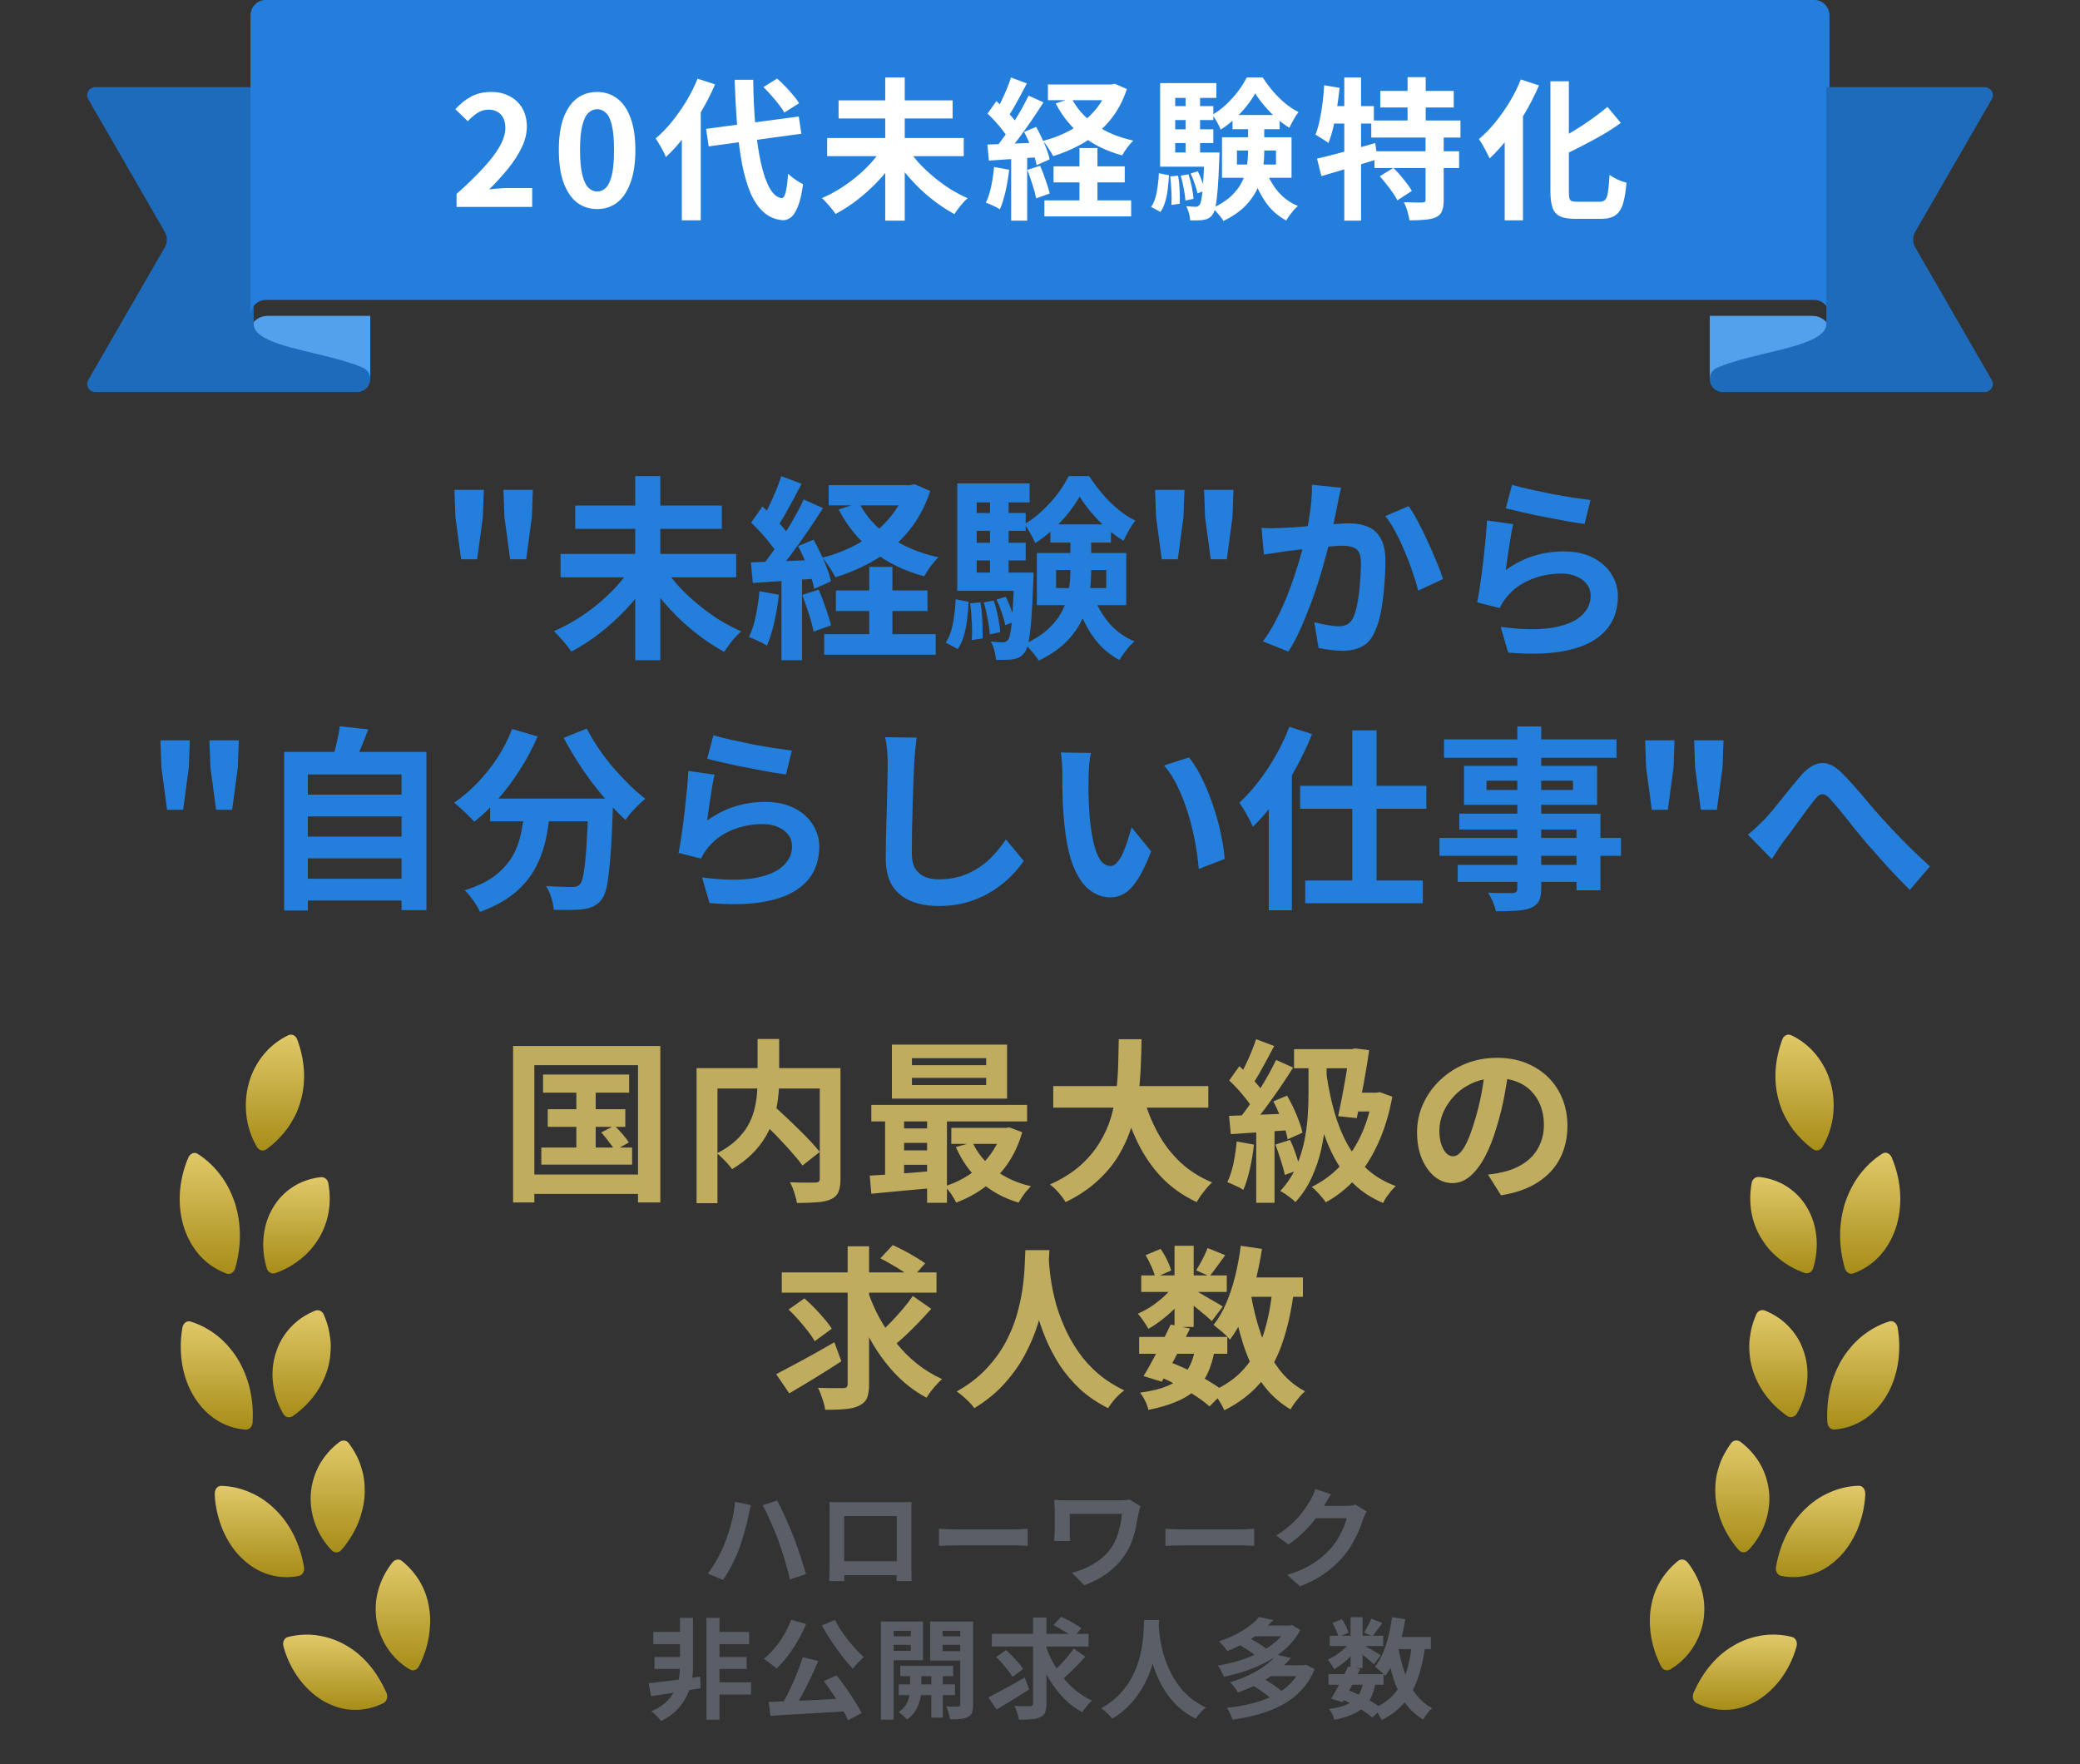
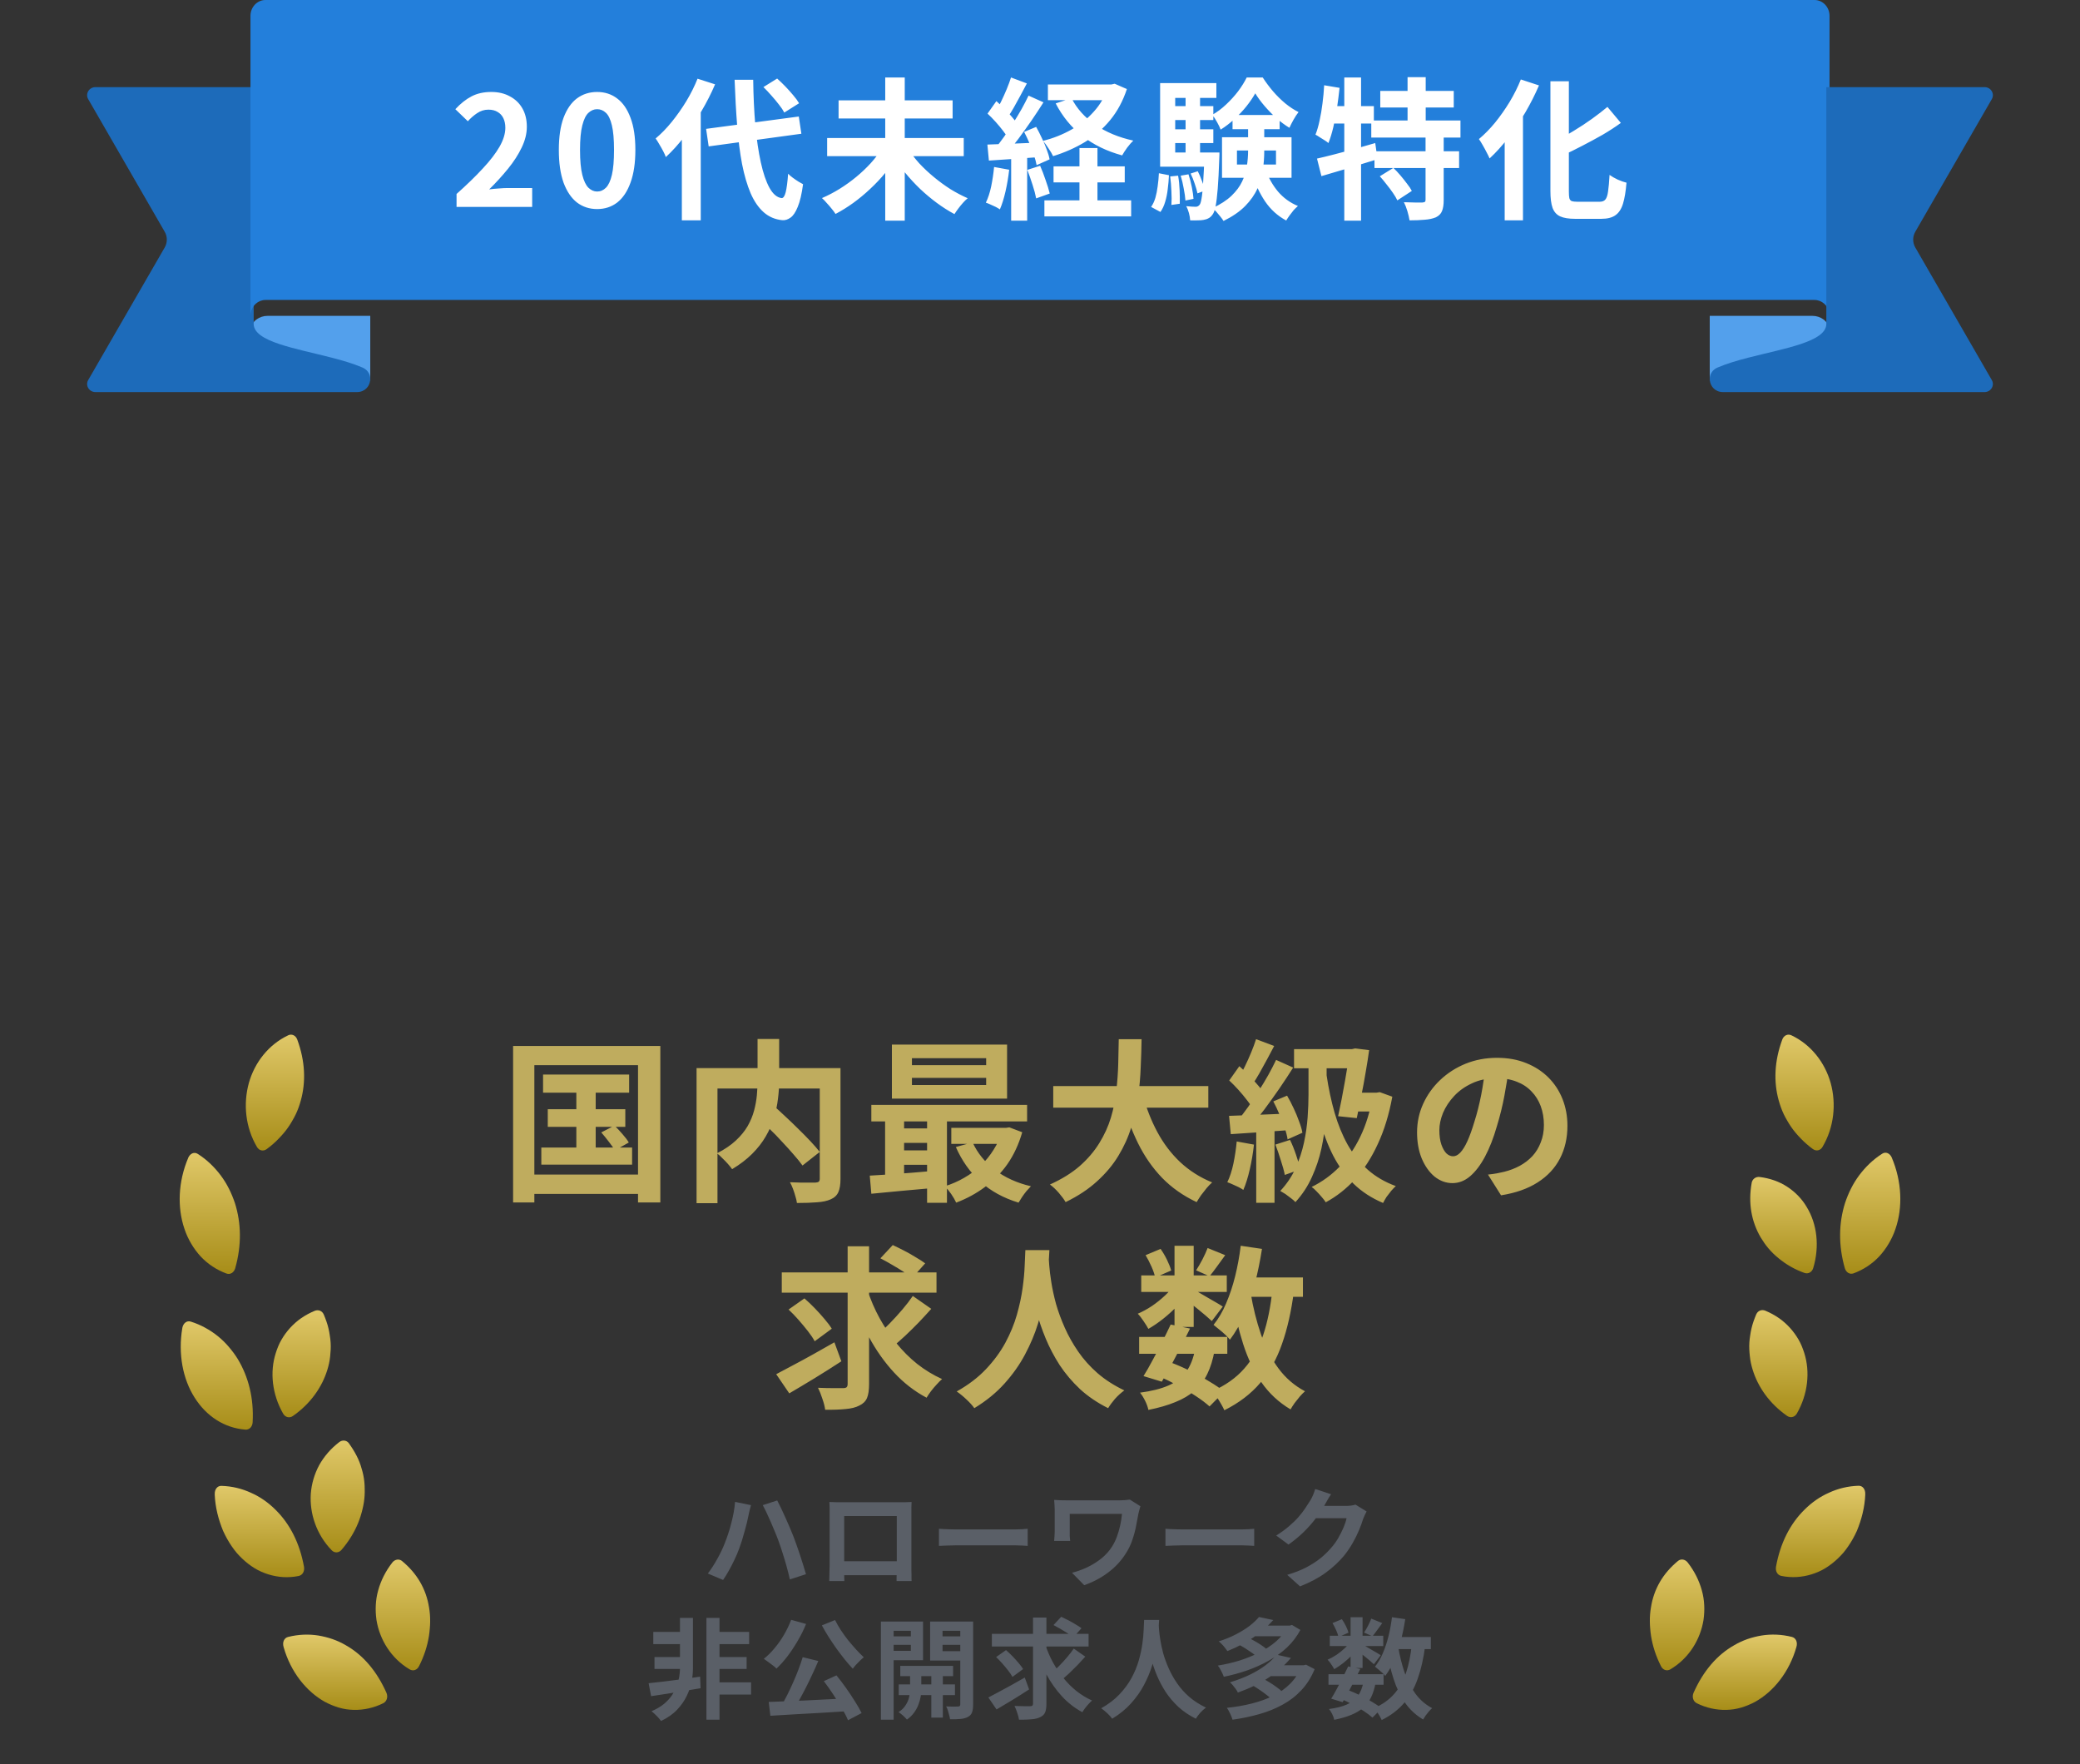
<svg xmlns="http://www.w3.org/2000/svg" width="191" height="162" viewBox="0 0 191 162" fill="none">
  <rect x="0" y="0" width="191" height="162" fill="#333333" stroke="none" />
  <path d="M34 29V35C33.954 34.649 33.724 34.319 33.273 34.141C32.44 33.814 31.444 33.544 30.398 33.3C26.946 32.486 23 31.932 23 30.388C23 29.962 23.219 29.58 23.56 29.328C23.834 29.125 24.188 29.001 24.574 29.001H34V29Z" fill="#53A0EC" />
  <path d="M157 29V35C157.046 34.649 157.276 34.319 157.727 34.141C158.56 33.814 159.556 33.544 160.602 33.3C164.054 32.486 168 31.932 168 30.388C168 29.962 167.781 29.58 167.44 29.328C167.166 29.125 166.812 29.001 166.426 29.001H157V29Z" fill="#53A0EC" />
  <path d="M33.991 34.93C33.931 35.484 33.494 36 32.781 36H8.767C8.182 36 7.814 35.392 8.099 34.897L15.124 22.725C15.383 22.275 15.383 21.727 15.124 21.279L8.099 9.103C7.813 8.609 8.182 8 8.767 8H23.294V29.736C23.294 31.386 27.131 31.978 30.488 32.848C31.503 33.109 32.474 33.399 33.284 33.746C33.725 33.937 33.948 34.291 33.991 34.665C34.003 34.751 34.003 34.841 33.991 34.927V34.93Z" fill="#1D6BBA" />
  <path d="M166.622 27.542C166.96 27.542 167.269 27.671 167.509 27.885C167.81 28.152 168 28.552 168 29V1.458C168 0.652 167.383 0 166.622 0H24.378C23.617 0 23 0.652 23 1.458V29C23 28.552 23.192 28.15 23.491 27.885C23.731 27.672 24.04 27.542 24.378 27.542H166.622Z" fill="#237FDB" />
  <path d="M157.009 34.93C157.068 35.484 157.506 36 158.219 36H182.233C182.818 36 183.186 35.392 182.901 34.897L175.876 22.725C175.617 22.275 175.617 21.727 175.876 21.278L182.901 9.103C183.187 8.609 182.818 8 182.233 8H167.706V29.737C167.706 31.387 163.869 31.98 160.512 32.849C159.496 33.11 158.526 33.4 157.716 33.748C157.275 33.938 157.052 34.293 157.009 34.666C156.997 34.753 156.997 34.842 157.009 34.929V34.93Z" fill="#1D6BBA" />
  <path d="M41.924 19V17.81C42.867 16.97 43.669 16.191 44.332 15.472C45.004 14.753 45.517 14.086 45.872 13.47C46.227 12.845 46.404 12.266 46.404 11.734C46.404 11.398 46.343 11.104 46.222 10.852C46.101 10.6 45.923 10.409 45.69 10.278C45.466 10.138 45.186 10.068 44.85 10.068C44.477 10.068 44.132 10.175 43.814 10.39C43.506 10.595 43.221 10.843 42.96 11.132L41.812 10.026C42.297 9.503 42.792 9.111 43.296 8.85C43.809 8.579 44.416 8.444 45.116 8.444C45.77 8.444 46.339 8.579 46.824 8.85C47.319 9.111 47.702 9.48 47.972 9.956C48.243 10.432 48.378 10.992 48.378 11.636C48.378 12.261 48.219 12.901 47.902 13.554C47.594 14.198 47.179 14.842 46.656 15.486C46.133 16.13 45.555 16.765 44.92 17.39C45.191 17.353 45.48 17.325 45.788 17.306C46.105 17.278 46.386 17.264 46.628 17.264H48.868V19H41.924ZM54.83 19.196C54.13 19.196 53.514 18.995 52.982 18.594C52.459 18.183 52.049 17.577 51.75 16.774C51.461 15.962 51.316 14.959 51.316 13.764C51.316 12.579 51.461 11.594 51.75 10.81C52.049 10.017 52.459 9.424 52.982 9.032C53.514 8.64 54.13 8.444 54.83 8.444C55.539 8.444 56.155 8.645 56.678 9.046C57.201 9.438 57.607 10.026 57.896 10.81C58.195 11.594 58.344 12.579 58.344 13.764C58.344 14.959 58.195 15.962 57.896 16.774C57.607 17.577 57.201 18.183 56.678 18.594C56.155 18.995 55.539 19.196 54.83 19.196ZM54.83 17.586C55.138 17.586 55.409 17.469 55.642 17.236C55.875 17.003 56.057 16.611 56.188 16.06C56.319 15.5 56.384 14.735 56.384 13.764C56.384 12.803 56.319 12.051 56.188 11.51C56.057 10.959 55.875 10.577 55.642 10.362C55.409 10.138 55.138 10.026 54.83 10.026C54.541 10.026 54.275 10.138 54.032 10.362C53.799 10.577 53.612 10.959 53.472 11.51C53.332 12.051 53.262 12.803 53.262 13.764C53.262 14.735 53.332 15.5 53.472 16.06C53.612 16.611 53.799 17.003 54.032 17.236C54.275 17.469 54.541 17.586 54.83 17.586ZM64.838 11.832L73.35 10.698L73.588 12.28L65.076 13.442L64.838 11.832ZM70.102 7.996L71.362 7.212C71.605 7.427 71.856 7.669 72.118 7.94C72.379 8.211 72.622 8.481 72.846 8.752C73.07 9.013 73.247 9.256 73.378 9.48L72.02 10.334C71.908 10.119 71.745 9.877 71.53 9.606C71.315 9.326 71.082 9.046 70.83 8.766C70.587 8.486 70.344 8.229 70.102 7.996ZM64.054 7.226L65.664 7.744C65.309 8.575 64.889 9.401 64.404 10.222C63.928 11.043 63.41 11.813 62.85 12.532C62.299 13.251 61.73 13.881 61.142 14.422C61.095 14.282 61.016 14.105 60.904 13.89C60.792 13.675 60.67 13.461 60.54 13.246C60.419 13.031 60.306 12.854 60.204 12.714C60.717 12.285 61.212 11.776 61.688 11.188C62.164 10.6 62.607 9.97 63.018 9.298C63.428 8.617 63.774 7.926 64.054 7.226ZM62.612 11.244L64.32 9.522L64.348 9.55V20.232H62.612V11.244ZM67.456 7.324H69.164C69.183 8.817 69.248 10.213 69.36 11.51C69.481 12.798 69.649 13.932 69.864 14.912C70.079 15.892 70.344 16.671 70.662 17.25C70.979 17.819 71.348 18.132 71.768 18.188C71.927 18.197 72.052 18.02 72.146 17.656C72.239 17.292 72.314 16.723 72.37 15.948C72.472 16.06 72.612 16.181 72.79 16.312C72.967 16.443 73.144 16.564 73.322 16.676C73.499 16.779 73.639 16.858 73.742 16.914C73.621 17.819 73.457 18.515 73.252 19C73.056 19.485 72.837 19.812 72.594 19.98C72.351 20.157 72.099 20.237 71.838 20.218C71.175 20.153 70.606 19.91 70.13 19.49C69.654 19.07 69.252 18.487 68.926 17.74C68.609 16.993 68.347 16.102 68.142 15.066C67.946 14.03 67.796 12.863 67.694 11.566C67.591 10.259 67.512 8.845 67.456 7.324ZM75.954 12.672H88.498V14.338H75.954V12.672ZM77.004 9.214H87.476V10.88H77.004V9.214ZM81.288 7.114H83.08V20.26H81.288V7.114ZM80.994 13.638L82.45 14.24C82.114 14.791 81.731 15.332 81.302 15.864C80.873 16.387 80.406 16.881 79.902 17.348C79.407 17.815 78.889 18.244 78.348 18.636C77.816 19.019 77.275 19.355 76.724 19.644C76.63 19.495 76.509 19.331 76.36 19.154C76.22 18.977 76.07 18.804 75.912 18.636C75.763 18.459 75.618 18.309 75.478 18.188C76.019 17.955 76.556 17.675 77.088 17.348C77.629 17.012 78.142 16.643 78.628 16.242C79.113 15.841 79.556 15.421 79.958 14.982C80.359 14.534 80.704 14.086 80.994 13.638ZM83.388 13.652C83.668 14.1 84.008 14.548 84.41 14.996C84.82 15.435 85.269 15.855 85.754 16.256C86.239 16.657 86.743 17.026 87.266 17.362C87.798 17.689 88.33 17.969 88.862 18.202C88.731 18.305 88.587 18.445 88.428 18.622C88.278 18.79 88.134 18.967 87.994 19.154C87.854 19.341 87.737 19.509 87.644 19.658C87.103 19.369 86.566 19.028 86.034 18.636C85.502 18.244 84.989 17.815 84.494 17.348C83.999 16.872 83.537 16.373 83.108 15.85C82.688 15.327 82.31 14.791 81.974 14.24L83.388 13.652ZM96.226 7.758H102.218V9.2H96.226V7.758ZM96.744 15.276H103.282V16.746H96.744V15.276ZM95.904 18.398H103.87V19.868H95.904V18.398ZM101.742 7.758H102.05L102.358 7.688L103.478 8.178C103.114 9.279 102.6 10.231 101.938 11.034C101.275 11.837 100.5 12.509 99.614 13.05C98.727 13.582 97.757 14.011 96.702 14.338C96.609 14.133 96.469 13.895 96.282 13.624C96.105 13.344 95.936 13.115 95.778 12.938C96.721 12.695 97.588 12.35 98.382 11.902C99.184 11.445 99.875 10.889 100.454 10.236C101.042 9.583 101.471 8.841 101.742 8.01V7.758ZM98.396 9.018C98.881 9.97 99.614 10.787 100.594 11.468C101.583 12.14 102.74 12.621 104.066 12.91C103.898 13.069 103.711 13.283 103.506 13.554C103.31 13.825 103.156 14.063 103.044 14.268C101.634 13.885 100.416 13.293 99.39 12.49C98.373 11.687 97.556 10.689 96.94 9.494L98.396 9.018ZM99.124 13.596H100.776V19.336H99.124V13.596ZM92.838 7.114L94.294 7.66C94.107 8.015 93.911 8.383 93.706 8.766C93.501 9.149 93.3 9.513 93.104 9.858C92.908 10.203 92.721 10.502 92.544 10.754L91.424 10.278C91.592 9.989 91.764 9.662 91.942 9.298C92.119 8.934 92.287 8.561 92.446 8.178C92.605 7.795 92.735 7.441 92.838 7.114ZM94.448 8.78L95.82 9.396C95.484 9.928 95.115 10.488 94.714 11.076C94.312 11.655 93.911 12.215 93.51 12.756C93.109 13.288 92.731 13.755 92.376 14.156L91.396 13.61C91.657 13.293 91.928 12.938 92.208 12.546C92.488 12.145 92.763 11.729 93.034 11.3C93.314 10.861 93.575 10.427 93.818 9.998C94.061 9.559 94.27 9.153 94.448 8.78ZM90.682 10.432L91.494 9.284C91.737 9.499 91.984 9.737 92.236 9.998C92.497 10.25 92.735 10.507 92.95 10.768C93.174 11.02 93.342 11.249 93.454 11.454L92.6 12.756C92.488 12.532 92.325 12.285 92.11 12.014C91.904 11.743 91.676 11.468 91.424 11.188C91.172 10.908 90.924 10.656 90.682 10.432ZM94.042 12.112L95.148 11.65C95.325 11.967 95.498 12.308 95.666 12.672C95.843 13.027 95.993 13.377 96.114 13.722C96.245 14.058 96.333 14.361 96.38 14.632L95.19 15.164C95.143 14.893 95.059 14.585 94.938 14.24C94.826 13.885 94.691 13.521 94.532 13.148C94.373 12.775 94.21 12.429 94.042 12.112ZM90.668 13.274C91.312 13.255 92.082 13.227 92.978 13.19C93.874 13.153 94.784 13.115 95.708 13.078L95.694 14.408C94.826 14.473 93.963 14.534 93.104 14.59C92.254 14.646 91.489 14.697 90.808 14.744L90.668 13.274ZM94.336 15.598L95.512 15.22C95.689 15.621 95.857 16.06 96.016 16.536C96.184 17.003 96.31 17.413 96.394 17.768L95.148 18.216C95.082 17.861 94.971 17.441 94.812 16.956C94.653 16.461 94.495 16.009 94.336 15.598ZM91.284 15.332L92.67 15.584C92.595 16.256 92.483 16.919 92.334 17.572C92.184 18.225 92.012 18.776 91.816 19.224C91.722 19.159 91.597 19.084 91.438 19C91.279 18.925 91.116 18.851 90.948 18.776C90.789 18.701 90.649 18.645 90.528 18.608C90.733 18.188 90.897 17.689 91.018 17.11C91.139 16.522 91.228 15.929 91.284 15.332ZM92.852 14.016H94.322V20.26H92.852V14.016ZM113.586 13.82V15.108H117.17V13.82H113.586ZM112.214 12.602H118.598V16.326H112.214V12.602ZM115.266 8.57C115.06 8.943 114.794 9.335 114.468 9.746C114.141 10.157 113.772 10.549 113.362 10.922C112.96 11.295 112.536 11.622 112.088 11.902C112.013 11.697 111.901 11.463 111.752 11.202C111.602 10.931 111.458 10.712 111.318 10.544C111.766 10.292 112.19 9.975 112.592 9.592C113.002 9.209 113.371 8.803 113.698 8.374C114.024 7.935 114.286 7.515 114.482 7.114H115.952C116.222 7.534 116.535 7.954 116.89 8.374C117.244 8.785 117.622 9.158 118.024 9.494C118.425 9.821 118.831 10.087 119.242 10.292C119.092 10.479 118.938 10.712 118.78 10.992C118.63 11.263 118.504 11.51 118.402 11.734C118 11.491 117.604 11.197 117.212 10.852C116.82 10.497 116.456 10.124 116.12 9.732C115.784 9.34 115.499 8.953 115.266 8.57ZM114.608 11.132H116.092V13.876C116.092 14.436 116.05 15.01 115.966 15.598C115.891 16.177 115.723 16.751 115.462 17.32C115.21 17.88 114.836 18.412 114.342 18.916C113.847 19.42 113.184 19.877 112.354 20.288C112.279 20.167 112.181 20.031 112.06 19.882C111.948 19.742 111.826 19.597 111.696 19.448C111.565 19.308 111.444 19.196 111.332 19.112C112.069 18.767 112.652 18.389 113.082 17.978C113.52 17.558 113.847 17.119 114.062 16.662C114.286 16.195 114.43 15.724 114.496 15.248C114.57 14.772 114.608 14.305 114.608 13.848V11.132ZM116.232 15.598C116.484 16.326 116.857 16.989 117.352 17.586C117.856 18.174 118.467 18.617 119.186 18.916C119.064 19.019 118.934 19.145 118.794 19.294C118.663 19.453 118.537 19.616 118.416 19.784C118.294 19.952 118.192 20.106 118.108 20.246C117.324 19.826 116.675 19.238 116.162 18.482C115.658 17.726 115.256 16.872 114.958 15.92L116.232 15.598ZM113.18 10.558H117.506V11.86H113.18V10.558ZM107.328 9.746H111.416V11.02H107.328V9.746ZM107.328 11.874H111.416V13.134H107.328V11.874ZM106.53 14.002H111.332V15.304H106.53V14.002ZM108.868 8.416H110.198V14.716H108.868V8.416ZM109.33 15.934L109.988 15.724C110.128 15.995 110.258 16.298 110.38 16.634C110.51 16.97 110.599 17.259 110.646 17.502L109.96 17.754C109.913 17.511 109.829 17.217 109.708 16.872C109.596 16.527 109.47 16.214 109.33 15.934ZM108.42 16.13L109.134 16.004C109.255 16.359 109.358 16.751 109.442 17.18C109.526 17.6 109.577 17.959 109.596 18.258L108.854 18.412C108.835 18.104 108.784 17.74 108.7 17.32C108.625 16.891 108.532 16.494 108.42 16.13ZM107.454 16.2L108.182 16.13C108.256 16.541 108.303 16.989 108.322 17.474C108.34 17.95 108.345 18.361 108.336 18.706L107.566 18.818C107.594 18.463 107.594 18.043 107.566 17.558C107.547 17.073 107.51 16.62 107.454 16.2ZM106.418 15.906L107.342 16.088C107.323 16.517 107.286 16.942 107.23 17.362C107.183 17.782 107.104 18.174 106.992 18.538C106.889 18.893 106.744 19.201 106.558 19.462L105.704 19C105.872 18.757 106.002 18.477 106.096 18.16C106.189 17.833 106.259 17.479 106.306 17.096C106.362 16.704 106.399 16.307 106.418 15.906ZM106.53 7.632H111.696V8.99H107.916V14.898H106.53V7.632ZM110.604 14.002H111.976C111.976 14.002 111.976 14.072 111.976 14.212C111.976 14.352 111.971 14.469 111.962 14.562C111.924 15.691 111.878 16.606 111.822 17.306C111.766 18.006 111.7 18.547 111.626 18.93C111.551 19.303 111.458 19.56 111.346 19.7C111.234 19.859 111.112 19.971 110.982 20.036C110.851 20.111 110.697 20.162 110.52 20.19C110.38 20.218 110.198 20.232 109.974 20.232C109.759 20.241 109.53 20.241 109.288 20.232C109.278 20.027 109.241 19.803 109.176 19.56C109.11 19.317 109.026 19.107 108.924 18.93C109.11 18.949 109.278 18.963 109.428 18.972C109.577 18.981 109.698 18.986 109.792 18.986C109.866 18.986 109.932 18.972 109.988 18.944C110.044 18.916 110.1 18.869 110.156 18.804C110.23 18.711 110.291 18.51 110.338 18.202C110.394 17.894 110.44 17.423 110.478 16.788C110.524 16.153 110.566 15.304 110.604 14.24V14.002ZM126.746 8.346H133.494V9.872H126.746V8.346ZM125.92 11.062H134.11V12.63H125.92V11.062ZM126.214 13.89H133.984V15.43H126.214V13.89ZM129.252 7.086H130.918V11.93H129.252V7.086ZM130.904 12.448H132.57V18.384C132.57 18.804 132.518 19.135 132.416 19.378C132.322 19.621 132.136 19.812 131.856 19.952C131.566 20.073 131.221 20.148 130.82 20.176C130.418 20.213 129.956 20.232 129.434 20.232C129.396 19.989 129.331 19.709 129.238 19.392C129.144 19.075 129.037 18.799 128.916 18.566C129.261 18.575 129.602 18.585 129.938 18.594C130.274 18.594 130.498 18.594 130.61 18.594C130.722 18.585 130.796 18.566 130.834 18.538C130.88 18.51 130.904 18.449 130.904 18.356V12.448ZM126.704 16.186L127.95 15.416C128.164 15.621 128.379 15.85 128.594 16.102C128.808 16.354 129.009 16.606 129.196 16.858C129.392 17.101 129.541 17.325 129.644 17.53L128.314 18.398C128.22 18.193 128.085 17.964 127.908 17.712C127.73 17.451 127.534 17.189 127.32 16.928C127.114 16.657 126.909 16.41 126.704 16.186ZM120.936 14.562C121.393 14.459 121.911 14.333 122.49 14.184C123.078 14.035 123.694 13.871 124.338 13.694C124.991 13.507 125.64 13.321 126.284 13.134L126.494 14.618C125.616 14.889 124.72 15.164 123.806 15.444C122.9 15.715 122.079 15.957 121.342 16.172L120.936 14.562ZM123.442 7.114H124.982V20.26H123.442V7.114ZM121.594 7.828L123.008 8.066C122.942 8.682 122.863 9.303 122.77 9.928C122.676 10.544 122.564 11.127 122.434 11.678C122.303 12.229 122.154 12.714 121.986 13.134C121.902 13.059 121.785 12.975 121.636 12.882C121.486 12.789 121.337 12.695 121.188 12.602C121.038 12.499 120.908 12.42 120.796 12.364C120.945 11.991 121.071 11.557 121.174 11.062C121.286 10.567 121.374 10.045 121.44 9.494C121.514 8.934 121.566 8.379 121.594 7.828ZM121.986 9.746H126.158V11.342H121.664L121.986 9.746ZM142.37 7.464H144.064V17.558C144.064 17.838 144.078 18.048 144.106 18.188C144.143 18.328 144.218 18.421 144.33 18.468C144.451 18.505 144.624 18.524 144.848 18.524C144.932 18.524 145.062 18.524 145.24 18.524C145.426 18.524 145.632 18.524 145.856 18.524C146.08 18.524 146.285 18.524 146.472 18.524C146.668 18.524 146.808 18.524 146.892 18.524C147.125 18.524 147.298 18.459 147.41 18.328C147.531 18.188 147.615 17.941 147.662 17.586C147.718 17.222 147.764 16.713 147.802 16.06C148.007 16.209 148.259 16.354 148.558 16.494C148.856 16.625 149.122 16.718 149.356 16.774C149.29 17.577 149.183 18.221 149.034 18.706C148.884 19.191 148.656 19.541 148.348 19.756C148.04 19.98 147.606 20.092 147.046 20.092C146.971 20.092 146.85 20.092 146.682 20.092C146.523 20.092 146.341 20.092 146.136 20.092C145.94 20.092 145.739 20.092 145.534 20.092C145.338 20.092 145.16 20.092 145.002 20.092C144.843 20.092 144.722 20.092 144.638 20.092C144.05 20.092 143.592 20.017 143.266 19.868C142.939 19.719 142.706 19.457 142.566 19.084C142.435 18.711 142.37 18.197 142.37 17.544V7.464ZM147.606 9.816L148.838 11.286C148.324 11.659 147.764 12.023 147.158 12.378C146.551 12.723 145.93 13.059 145.296 13.386C144.67 13.713 144.054 14.016 143.448 14.296C143.392 14.1 143.294 13.876 143.154 13.624C143.014 13.363 142.888 13.143 142.776 12.966C143.354 12.686 143.933 12.369 144.512 12.014C145.1 11.659 145.66 11.291 146.192 10.908C146.724 10.525 147.195 10.161 147.606 9.816ZM139.654 7.296L141.32 7.842C140.965 8.673 140.545 9.503 140.06 10.334C139.574 11.155 139.052 11.93 138.492 12.658C137.941 13.377 137.372 14.007 136.784 14.548C136.728 14.408 136.639 14.226 136.518 14.002C136.406 13.778 136.284 13.554 136.154 13.33C136.023 13.097 135.906 12.91 135.804 12.77C136.317 12.341 136.812 11.837 137.288 11.258C137.764 10.67 138.207 10.04 138.618 9.368C139.028 8.687 139.374 7.996 139.654 7.296ZM138.17 11.244L139.836 9.578L139.85 9.606V20.232H138.17V11.244Z" fill="white" />
-   <path d="M42.342 51.35L41.82 47.462L41.73 44.978H44.43L44.34 47.462L43.818 51.35H42.342ZM46.842 51.35L46.32 47.462L46.23 44.978H48.93L48.84 47.462L48.318 51.35H46.842ZM51.472 50.864H67.6V53.006H51.472V50.864ZM52.822 46.418H66.286V48.56H52.822V46.418ZM58.33 43.718H60.634V60.62H58.33V43.718ZM57.952 52.106L59.824 52.88C59.392 53.588 58.9 54.284 58.348 54.968C57.796 55.64 57.196 56.276 56.548 56.876C55.912 57.476 55.246 58.028 54.55 58.532C53.866 59.024 53.17 59.456 52.462 59.828C52.342 59.636 52.186 59.426 51.994 59.198C51.814 58.97 51.622 58.748 51.418 58.532C51.226 58.304 51.04 58.112 50.86 57.956C51.556 57.656 52.246 57.296 52.93 56.876C53.626 56.444 54.286 55.97 54.91 55.454C55.534 54.938 56.104 54.398 56.62 53.834C57.136 53.258 57.58 52.682 57.952 52.106ZM61.03 52.124C61.39 52.7 61.828 53.276 62.344 53.852C62.872 54.416 63.448 54.956 64.072 55.472C64.696 55.988 65.344 56.462 66.016 56.894C66.7 57.314 67.384 57.674 68.068 57.974C67.9 58.106 67.714 58.286 67.51 58.514C67.318 58.73 67.132 58.958 66.952 59.198C66.772 59.438 66.622 59.654 66.502 59.846C65.806 59.474 65.116 59.036 64.432 58.532C63.748 58.028 63.088 57.476 62.452 56.876C61.816 56.264 61.222 55.622 60.67 54.95C60.13 54.278 59.644 53.588 59.212 52.88L61.03 52.124ZM76.096 44.546H83.8V46.4H76.096V44.546ZM76.762 54.212H85.168V56.102H76.762V54.212ZM75.682 58.226H85.924V60.116H75.682V58.226ZM83.188 44.546H83.584L83.98 44.456L85.42 45.086C84.952 46.502 84.292 47.726 83.44 48.758C82.588 49.79 81.592 50.654 80.452 51.35C79.312 52.034 78.064 52.586 76.708 53.006C76.588 52.742 76.408 52.436 76.168 52.088C75.94 51.728 75.724 51.434 75.52 51.206C76.732 50.894 77.848 50.45 78.868 49.874C79.9 49.286 80.788 48.572 81.532 47.732C82.288 46.892 82.84 45.938 83.188 44.87V44.546ZM78.886 46.166C79.51 47.39 80.452 48.44 81.712 49.316C82.984 50.18 84.472 50.798 86.176 51.17C85.96 51.374 85.72 51.65 85.456 51.998C85.204 52.346 85.006 52.652 84.862 52.916C83.05 52.424 81.484 51.662 80.164 50.63C78.856 49.598 77.806 48.314 77.014 46.778L78.886 46.166ZM79.822 52.052H81.946V59.432H79.822V52.052ZM71.74 43.718L73.612 44.42C73.372 44.876 73.12 45.35 72.856 45.842C72.592 46.334 72.334 46.802 72.082 47.246C71.83 47.69 71.59 48.074 71.362 48.398L69.922 47.786C70.138 47.414 70.36 46.994 70.588 46.526C70.816 46.058 71.032 45.578 71.236 45.086C71.44 44.594 71.608 44.138 71.74 43.718ZM73.81 45.86L75.574 46.652C75.142 47.336 74.668 48.056 74.152 48.812C73.636 49.556 73.12 50.276 72.604 50.972C72.088 51.656 71.602 52.256 71.146 52.772L69.886 52.07C70.222 51.662 70.57 51.206 70.93 50.702C71.29 50.186 71.644 49.652 71.992 49.1C72.352 48.536 72.688 47.978 73 47.426C73.312 46.862 73.582 46.34 73.81 45.86ZM68.968 47.984L70.012 46.508C70.324 46.784 70.642 47.09 70.966 47.426C71.302 47.75 71.608 48.08 71.884 48.416C72.172 48.74 72.388 49.034 72.532 49.298L71.434 50.972C71.29 50.684 71.08 50.366 70.804 50.018C70.54 49.67 70.246 49.316 69.922 48.956C69.598 48.596 69.28 48.272 68.968 47.984ZM73.288 50.144L74.71 49.55C74.938 49.958 75.16 50.396 75.376 50.864C75.604 51.32 75.796 51.77 75.952 52.214C76.12 52.646 76.234 53.036 76.294 53.384L74.764 54.068C74.704 53.72 74.596 53.324 74.44 52.88C74.296 52.424 74.122 51.956 73.918 51.476C73.714 50.996 73.504 50.552 73.288 50.144ZM68.95 51.638C69.778 51.614 70.768 51.578 71.92 51.53C73.072 51.482 74.242 51.434 75.43 51.386L75.412 53.096C74.296 53.18 73.186 53.258 72.082 53.33C70.99 53.402 70.006 53.468 69.13 53.528L68.95 51.638ZM73.666 54.626L75.178 54.14C75.406 54.656 75.622 55.22 75.826 55.832C76.042 56.432 76.204 56.96 76.312 57.416L74.71 57.992C74.626 57.536 74.482 56.996 74.278 56.372C74.074 55.736 73.87 55.154 73.666 54.626ZM69.742 54.284L71.524 54.608C71.428 55.472 71.284 56.324 71.092 57.164C70.9 58.004 70.678 58.712 70.426 59.288C70.306 59.204 70.144 59.108 69.94 59C69.736 58.904 69.526 58.808 69.31 58.712C69.106 58.616 68.926 58.544 68.77 58.496C69.034 57.956 69.244 57.314 69.4 56.57C69.556 55.814 69.67 55.052 69.742 54.284ZM71.758 52.592H73.648V60.62H71.758V52.592ZM96.976 52.34V53.996H101.584V52.34H96.976ZM95.212 50.774H103.42V55.562H95.212V50.774ZM99.136 45.59C98.872 46.07 98.53 46.574 98.11 47.102C97.69 47.63 97.216 48.134 96.688 48.614C96.172 49.094 95.626 49.514 95.05 49.874C94.954 49.61 94.81 49.31 94.618 48.974C94.426 48.626 94.24 48.344 94.06 48.128C94.636 47.804 95.182 47.396 95.698 46.904C96.226 46.412 96.7 45.89 97.12 45.338C97.54 44.774 97.876 44.234 98.128 43.718H100.018C100.366 44.258 100.768 44.798 101.224 45.338C101.68 45.866 102.166 46.346 102.682 46.778C103.198 47.198 103.72 47.54 104.248 47.804C104.056 48.044 103.858 48.344 103.654 48.704C103.462 49.052 103.3 49.37 103.168 49.658C102.652 49.346 102.142 48.968 101.638 48.524C101.134 48.068 100.666 47.588 100.234 47.084C99.802 46.58 99.436 46.082 99.136 45.59ZM98.29 48.884H100.198V52.412C100.198 53.132 100.144 53.87 100.036 54.626C99.94 55.37 99.724 56.108 99.388 56.84C99.064 57.56 98.584 58.244 97.948 58.892C97.312 59.54 96.46 60.128 95.392 60.656C95.296 60.5 95.17 60.326 95.014 60.134C94.87 59.954 94.714 59.768 94.546 59.576C94.378 59.396 94.222 59.252 94.078 59.144C95.026 58.7 95.776 58.214 96.328 57.686C96.892 57.146 97.312 56.582 97.588 55.994C97.876 55.394 98.062 54.788 98.146 54.176C98.242 53.564 98.29 52.964 98.29 52.376V48.884ZM100.378 54.626C100.702 55.562 101.182 56.414 101.818 57.182C102.466 57.938 103.252 58.508 104.176 58.892C104.02 59.024 103.852 59.186 103.672 59.378C103.504 59.582 103.342 59.792 103.186 60.008C103.03 60.224 102.898 60.422 102.79 60.602C101.782 60.062 100.948 59.306 100.288 58.334C99.64 57.362 99.124 56.264 98.74 55.04L100.378 54.626ZM96.454 48.146H102.016V49.82H96.454V48.146ZM88.93 47.102H94.186V48.74H88.93V47.102ZM88.93 49.838H94.186V51.458H88.93V49.838ZM87.904 52.574H94.078V54.248H87.904V52.574ZM90.91 45.392H92.62V53.492H90.91V45.392ZM91.504 55.058L92.35 54.788C92.53 55.136 92.698 55.526 92.854 55.958C93.022 56.39 93.136 56.762 93.196 57.074L92.314 57.398C92.254 57.086 92.146 56.708 91.99 56.264C91.846 55.82 91.684 55.418 91.504 55.058ZM90.334 55.31L91.252 55.148C91.408 55.604 91.54 56.108 91.648 56.66C91.756 57.2 91.822 57.662 91.846 58.046L90.892 58.244C90.868 57.848 90.802 57.38 90.694 56.84C90.598 56.288 90.478 55.778 90.334 55.31ZM89.092 55.4L90.028 55.31C90.124 55.838 90.184 56.414 90.208 57.038C90.232 57.65 90.238 58.178 90.226 58.622L89.236 58.766C89.272 58.31 89.272 57.77 89.236 57.146C89.212 56.522 89.164 55.94 89.092 55.4ZM87.76 55.022L88.948 55.256C88.924 55.808 88.876 56.354 88.804 56.894C88.744 57.434 88.642 57.938 88.498 58.406C88.366 58.862 88.18 59.258 87.94 59.594L86.842 59C87.058 58.688 87.226 58.328 87.346 57.92C87.466 57.5 87.556 57.044 87.616 56.552C87.688 56.048 87.736 55.538 87.76 55.022ZM87.904 44.384H94.546V46.13H89.686V53.726H87.904V44.384ZM93.142 52.574H94.906C94.906 52.574 94.906 52.664 94.906 52.844C94.906 53.024 94.9 53.174 94.888 53.294C94.84 54.746 94.78 55.922 94.708 56.822C94.636 57.722 94.552 58.418 94.456 58.91C94.36 59.39 94.24 59.72 94.096 59.9C93.952 60.104 93.796 60.248 93.628 60.332C93.46 60.428 93.262 60.494 93.034 60.53C92.854 60.566 92.62 60.584 92.332 60.584C92.056 60.596 91.762 60.596 91.45 60.584C91.438 60.32 91.39 60.032 91.306 59.72C91.222 59.408 91.114 59.138 90.982 58.91C91.222 58.934 91.438 58.952 91.63 58.964C91.822 58.976 91.978 58.982 92.098 58.982C92.194 58.982 92.278 58.964 92.35 58.928C92.422 58.892 92.494 58.832 92.566 58.748C92.662 58.628 92.74 58.37 92.8 57.974C92.872 57.578 92.932 56.972 92.98 56.156C93.04 55.34 93.094 54.248 93.142 52.88V52.574ZM106.678 51.35L106.156 47.462L106.066 44.978H108.766L108.676 47.462L108.154 51.35H106.678ZM111.178 51.35L110.656 47.462L110.566 44.978H113.266L113.176 47.462L112.654 51.35H111.178ZM123.152 44.78C123.092 45.008 123.032 45.26 122.972 45.536C122.924 45.8 122.876 46.046 122.828 46.274C122.78 46.538 122.72 46.838 122.648 47.174C122.576 47.498 122.504 47.828 122.432 48.164C122.372 48.488 122.306 48.806 122.234 49.118C122.114 49.634 121.964 50.234 121.784 50.918C121.604 51.602 121.394 52.34 121.154 53.132C120.914 53.912 120.644 54.698 120.344 55.49C120.044 56.282 119.726 57.056 119.39 57.812C119.054 58.556 118.694 59.228 118.31 59.828L115.97 58.892C116.39 58.328 116.78 57.698 117.14 57.002C117.512 56.294 117.848 55.568 118.148 54.824C118.448 54.08 118.712 53.348 118.94 52.628C119.18 51.908 119.384 51.236 119.552 50.612C119.72 49.988 119.852 49.454 119.948 49.01C120.116 48.194 120.248 47.408 120.344 46.652C120.44 45.896 120.482 45.182 120.47 44.51L123.152 44.78ZM129.344 46.472C129.632 46.856 129.926 47.342 130.226 47.93C130.538 48.506 130.838 49.118 131.126 49.766C131.426 50.414 131.696 51.038 131.936 51.638C132.188 52.238 132.38 52.748 132.512 53.168L130.226 54.23C130.106 53.726 129.938 53.168 129.722 52.556C129.518 51.932 129.278 51.302 129.002 50.666C128.738 50.018 128.45 49.406 128.138 48.83C127.838 48.254 127.526 47.774 127.202 47.39L129.344 46.472ZM115.844 48.47C116.168 48.494 116.486 48.506 116.798 48.506C117.11 48.494 117.434 48.482 117.77 48.47C118.058 48.458 118.412 48.44 118.832 48.416C119.264 48.38 119.714 48.344 120.182 48.308C120.662 48.272 121.142 48.236 121.622 48.2C122.102 48.152 122.546 48.116 122.954 48.092C123.362 48.068 123.698 48.056 123.962 48.056C124.598 48.056 125.156 48.164 125.636 48.38C126.128 48.584 126.512 48.938 126.788 49.442C127.076 49.946 127.22 50.63 127.22 51.494C127.22 52.202 127.184 52.97 127.112 53.798C127.052 54.626 126.95 55.418 126.806 56.174C126.662 56.93 126.458 57.572 126.194 58.1C125.906 58.724 125.51 59.156 125.006 59.396C124.514 59.636 123.926 59.756 123.242 59.756C122.894 59.756 122.522 59.726 122.126 59.666C121.742 59.618 121.394 59.564 121.082 59.504L120.686 57.128C120.926 57.188 121.184 57.248 121.46 57.308C121.748 57.368 122.018 57.416 122.27 57.452C122.534 57.488 122.744 57.506 122.9 57.506C123.2 57.506 123.464 57.452 123.692 57.344C123.92 57.224 124.106 57.02 124.25 56.732C124.418 56.384 124.55 55.934 124.646 55.382C124.754 54.83 124.832 54.236 124.88 53.6C124.94 52.952 124.97 52.334 124.97 51.746C124.97 51.266 124.904 50.912 124.772 50.684C124.64 50.456 124.442 50.306 124.178 50.234C123.926 50.15 123.608 50.108 123.224 50.108C122.96 50.108 122.588 50.132 122.108 50.18C121.64 50.216 121.142 50.264 120.614 50.324C120.086 50.372 119.588 50.426 119.12 50.486C118.664 50.546 118.31 50.588 118.058 50.612C117.806 50.66 117.476 50.714 117.068 50.774C116.672 50.822 116.336 50.87 116.06 50.918L115.844 48.47ZM138.848 44.51C139.28 44.642 139.82 44.78 140.468 44.924C141.116 45.068 141.794 45.212 142.502 45.356C143.21 45.488 143.876 45.602 144.5 45.698C145.136 45.794 145.652 45.866 146.048 45.914L145.508 48.11C145.148 48.062 144.71 47.996 144.194 47.912C143.69 47.816 143.15 47.714 142.574 47.606C142.01 47.498 141.452 47.39 140.9 47.282C140.348 47.162 139.844 47.048 139.388 46.94C138.932 46.832 138.56 46.742 138.272 46.67L138.848 44.51ZM138.956 48.128C138.896 48.368 138.83 48.68 138.758 49.064C138.698 49.436 138.638 49.826 138.578 50.234C138.518 50.642 138.458 51.032 138.398 51.404C138.35 51.776 138.308 52.088 138.272 52.34C139.088 51.752 139.94 51.32 140.828 51.044C141.728 50.768 142.646 50.63 143.582 50.63C144.638 50.63 145.538 50.822 146.282 51.206C147.026 51.59 147.59 52.094 147.974 52.718C148.37 53.342 148.568 54.02 148.568 54.752C148.568 55.568 148.394 56.324 148.046 57.02C147.698 57.716 147.128 58.31 146.336 58.802C145.544 59.294 144.506 59.642 143.222 59.846C141.938 60.05 140.36 60.074 138.488 59.918L137.804 57.56C139.604 57.8 141.116 57.836 142.34 57.668C143.564 57.488 144.488 57.14 145.112 56.624C145.748 56.096 146.066 55.454 146.066 54.698C146.066 54.302 145.952 53.954 145.724 53.654C145.496 53.342 145.178 53.102 144.77 52.934C144.362 52.754 143.9 52.664 143.384 52.664C142.376 52.664 141.428 52.85 140.54 53.222C139.664 53.582 138.944 54.104 138.38 54.788C138.224 54.98 138.092 55.16 137.984 55.328C137.888 55.484 137.798 55.652 137.714 55.832L135.644 55.31C135.716 54.962 135.788 54.554 135.86 54.086C135.932 53.606 136.004 53.096 136.076 52.556C136.148 52.004 136.214 51.452 136.274 50.9C136.334 50.348 136.388 49.802 136.436 49.262C136.484 48.722 136.52 48.23 136.544 47.786L138.956 48.128ZM15.342 74.35L14.82 70.462L14.73 67.978H17.43L17.34 70.462L16.818 74.35H15.342ZM19.842 74.35L19.32 70.462L19.23 67.978H21.93L21.84 70.462L21.318 74.35H19.842ZM27.55 72.964H37.342V74.962H27.55V72.964ZM27.55 76.816H37.342V78.814H27.55V76.816ZM27.55 80.686H37.342V82.684H27.55V80.686ZM26.092 69.04H39.16V83.566H36.874V71.11H28.27V83.602H26.092V69.04ZM31.204 66.682L33.814 66.97C33.598 67.558 33.37 68.134 33.13 68.698C32.89 69.262 32.668 69.748 32.464 70.156L30.484 69.796C30.58 69.496 30.676 69.166 30.772 68.806C30.868 68.434 30.952 68.068 31.024 67.708C31.108 67.336 31.168 66.994 31.204 66.682ZM45.01 73.324H54.748V75.412H45.01V73.324ZM54.028 73.324H56.296C56.296 73.324 56.296 73.384 56.296 73.504C56.296 73.612 56.296 73.744 56.296 73.9C56.296 74.044 56.29 74.164 56.278 74.26C56.23 75.616 56.176 76.786 56.116 77.77C56.056 78.742 55.984 79.552 55.9 80.2C55.828 80.848 55.738 81.364 55.63 81.748C55.522 82.132 55.39 82.42 55.234 82.612C54.994 82.9 54.742 83.104 54.478 83.224C54.226 83.344 53.926 83.428 53.578 83.476C53.278 83.524 52.882 83.548 52.39 83.548C51.898 83.56 51.382 83.554 50.842 83.53C50.83 83.206 50.758 82.834 50.626 82.414C50.494 82.006 50.332 81.652 50.14 81.352C50.644 81.388 51.112 81.412 51.544 81.424C51.976 81.436 52.3 81.442 52.516 81.442C52.684 81.442 52.822 81.43 52.93 81.406C53.038 81.37 53.146 81.298 53.254 81.19C53.398 81.034 53.512 80.692 53.596 80.164C53.692 79.624 53.776 78.832 53.848 77.788C53.92 76.732 53.98 75.37 54.028 73.702V73.324ZM47.026 66.934L49.366 67.618C48.922 68.662 48.388 69.67 47.764 70.642C47.152 71.614 46.486 72.508 45.766 73.324C45.058 74.14 44.32 74.848 43.552 75.448C43.42 75.292 43.24 75.106 43.012 74.89C42.784 74.662 42.55 74.44 42.31 74.224C42.082 74.008 41.878 73.834 41.698 73.702C42.442 73.198 43.15 72.598 43.822 71.902C44.506 71.194 45.124 70.42 45.676 69.58C46.228 68.728 46.678 67.846 47.026 66.934ZM53.884 66.898C54.172 67.474 54.52 68.062 54.928 68.662C55.336 69.262 55.78 69.85 56.26 70.426C56.752 70.99 57.25 71.524 57.754 72.028C58.27 72.532 58.774 72.97 59.266 73.342C59.074 73.486 58.858 73.678 58.618 73.918C58.39 74.146 58.168 74.38 57.952 74.62C57.748 74.86 57.574 75.082 57.43 75.286C56.926 74.818 56.416 74.296 55.9 73.72C55.384 73.132 54.874 72.514 54.37 71.866C53.878 71.206 53.41 70.528 52.966 69.832C52.522 69.124 52.12 68.428 51.76 67.744L53.884 66.898ZM48.214 73.936H50.572C50.488 74.944 50.35 75.928 50.158 76.888C49.966 77.848 49.648 78.754 49.204 79.606C48.772 80.458 48.142 81.238 47.314 81.946C46.498 82.642 45.418 83.236 44.074 83.728C43.99 83.524 43.87 83.302 43.714 83.062C43.558 82.822 43.39 82.582 43.21 82.342C43.03 82.114 42.85 81.916 42.67 81.748C43.882 81.364 44.842 80.89 45.55 80.326C46.258 79.75 46.792 79.126 47.152 78.454C47.512 77.77 47.758 77.044 47.89 76.276C48.034 75.508 48.142 74.728 48.214 73.936ZM65.512 67.51C65.944 67.642 66.484 67.78 67.132 67.924C67.78 68.068 68.458 68.212 69.166 68.356C69.874 68.488 70.54 68.602 71.164 68.698C71.8 68.794 72.316 68.866 72.712 68.914L72.172 71.11C71.812 71.062 71.374 70.996 70.858 70.912C70.354 70.816 69.814 70.714 69.238 70.606C68.674 70.498 68.116 70.39 67.564 70.282C67.012 70.162 66.508 70.048 66.052 69.94C65.596 69.832 65.224 69.742 64.936 69.67L65.512 67.51ZM65.62 71.128C65.56 71.368 65.494 71.68 65.422 72.064C65.362 72.436 65.302 72.826 65.242 73.234C65.182 73.642 65.122 74.032 65.062 74.404C65.014 74.776 64.972 75.088 64.936 75.34C65.752 74.752 66.604 74.32 67.492 74.044C68.392 73.768 69.31 73.63 70.246 73.63C71.302 73.63 72.202 73.822 72.946 74.206C73.69 74.59 74.254 75.094 74.638 75.718C75.034 76.342 75.232 77.02 75.232 77.752C75.232 78.568 75.058 79.324 74.71 80.02C74.362 80.716 73.792 81.31 73 81.802C72.208 82.294 71.17 82.642 69.886 82.846C68.602 83.05 67.024 83.074 65.152 82.918L64.468 80.56C66.268 80.8 67.78 80.836 69.004 80.668C70.228 80.488 71.152 80.14 71.776 79.624C72.412 79.096 72.73 78.454 72.73 77.698C72.73 77.302 72.616 76.954 72.388 76.654C72.16 76.342 71.842 76.102 71.434 75.934C71.026 75.754 70.564 75.664 70.048 75.664C69.04 75.664 68.092 75.85 67.204 76.222C66.328 76.582 65.608 77.104 65.044 77.788C64.888 77.98 64.756 78.16 64.648 78.328C64.552 78.484 64.462 78.652 64.378 78.832L62.308 78.31C62.38 77.962 62.452 77.554 62.524 77.086C62.596 76.606 62.668 76.096 62.74 75.556C62.812 75.004 62.878 74.452 62.938 73.9C62.998 73.348 63.052 72.802 63.1 72.262C63.148 71.722 63.184 71.23 63.208 70.786L65.62 71.128ZM84.178 67.726C84.13 68.098 84.082 68.5 84.034 68.932C83.998 69.364 83.968 69.76 83.944 70.12C83.932 70.612 83.908 71.212 83.872 71.92C83.848 72.616 83.824 73.348 83.8 74.116C83.788 74.884 83.77 75.64 83.746 76.384C83.734 77.128 83.728 77.776 83.728 78.328C83.728 78.928 83.836 79.408 84.052 79.768C84.28 80.116 84.58 80.368 84.952 80.524C85.324 80.668 85.744 80.74 86.212 80.74C86.956 80.74 87.634 80.644 88.246 80.452C88.858 80.248 89.416 79.978 89.92 79.642C90.424 79.306 90.874 78.916 91.27 78.472C91.678 78.028 92.044 77.56 92.368 77.068L94.006 79.048C93.718 79.48 93.34 79.936 92.872 80.416C92.404 80.896 91.846 81.346 91.198 81.766C90.562 82.186 89.824 82.528 88.984 82.792C88.144 83.056 87.214 83.188 86.194 83.188C85.21 83.188 84.352 83.032 83.62 82.72C82.9 82.42 82.336 81.952 81.928 81.316C81.532 80.668 81.334 79.834 81.334 78.814C81.334 78.322 81.34 77.764 81.352 77.14C81.364 76.504 81.382 75.844 81.406 75.16C81.43 74.476 81.448 73.81 81.46 73.162C81.472 72.502 81.484 71.908 81.496 71.38C81.508 70.852 81.514 70.432 81.514 70.12C81.514 69.688 81.496 69.268 81.46 68.86C81.424 68.44 81.364 68.05 81.28 67.69L84.178 67.726ZM100.18 69.13C100.132 69.346 100.09 69.592 100.054 69.868C100.03 70.144 100.006 70.414 99.982 70.678C99.97 70.942 99.964 71.158 99.964 71.326C99.952 71.722 99.946 72.13 99.946 72.55C99.958 72.97 99.97 73.402 99.982 73.846C100.006 74.278 100.036 74.71 100.072 75.142C100.156 76.006 100.276 76.768 100.432 77.428C100.588 78.088 100.792 78.604 101.044 78.976C101.296 79.336 101.614 79.516 101.998 79.516C102.202 79.516 102.4 79.402 102.592 79.174C102.796 78.946 102.976 78.652 103.132 78.292C103.3 77.92 103.444 77.53 103.564 77.122C103.696 76.714 103.81 76.33 103.906 75.97L105.706 78.166C105.31 79.21 104.914 80.044 104.518 80.668C104.134 81.28 103.732 81.724 103.312 82C102.892 82.264 102.436 82.396 101.944 82.396C101.296 82.396 100.678 82.18 100.09 81.748C99.514 81.316 99.022 80.62 98.614 79.66C98.206 78.688 97.918 77.398 97.75 75.79C97.69 75.238 97.642 74.656 97.606 74.044C97.582 73.432 97.564 72.85 97.552 72.298C97.552 71.746 97.552 71.29 97.552 70.93C97.552 70.678 97.54 70.378 97.516 70.03C97.492 69.682 97.456 69.37 97.408 69.094L100.18 69.13ZM109.18 69.544C109.516 69.952 109.84 70.45 110.152 71.038C110.464 71.626 110.752 72.256 111.016 72.928C111.28 73.6 111.514 74.29 111.718 74.998C111.922 75.694 112.084 76.378 112.204 77.05C112.336 77.71 112.42 78.316 112.456 78.868L110.08 79.786C110.02 79.054 109.912 78.256 109.756 77.392C109.6 76.528 109.39 75.658 109.126 74.782C108.862 73.906 108.544 73.078 108.172 72.298C107.812 71.518 107.386 70.846 106.894 70.282L109.18 69.544ZM124.174 67.06H126.406V82.216H124.174V67.06ZM119.386 72.154H130.978V74.26H119.386V72.154ZM119.854 80.848H130.654V82.936H119.854V80.848ZM116.506 71.992L118.612 69.886L118.63 69.922V83.584H116.506V71.992ZM118.396 66.736L120.484 67.402C120.064 68.458 119.566 69.508 118.99 70.552C118.414 71.584 117.79 72.568 117.118 73.504C116.446 74.428 115.756 75.232 115.048 75.916C114.976 75.736 114.868 75.508 114.724 75.232C114.58 74.956 114.424 74.68 114.256 74.404C114.088 74.116 113.938 73.882 113.806 73.702C114.418 73.138 115.006 72.49 115.57 71.758C116.146 71.014 116.674 70.216 117.154 69.364C117.646 68.5 118.06 67.624 118.396 66.736ZM139.33 66.7H141.526V81.55C141.526 82.078 141.454 82.474 141.31 82.738C141.166 83.002 140.92 83.212 140.572 83.368C140.224 83.5 139.792 83.584 139.276 83.62C138.772 83.656 138.136 83.674 137.368 83.674C137.32 83.422 137.224 83.128 137.08 82.792C136.936 82.468 136.792 82.192 136.648 81.964C136.948 81.976 137.248 81.988 137.548 82C137.848 82 138.118 82 138.358 82C138.61 82 138.784 82 138.88 82C139.048 81.988 139.162 81.952 139.222 81.892C139.294 81.832 139.33 81.718 139.33 81.55V66.7ZM132.598 67.888H148.438V69.58H132.598V67.888ZM136.504 71.686V72.532H144.442V71.686H136.504ZM134.434 70.318H146.656V73.9H134.434V70.318ZM134.002 74.71H146.962V81.748H144.766V76.168H134.002V74.71ZM132.184 76.942H148.852V78.58H132.184V76.942ZM133.858 79.408H145.954V80.974H133.858V79.408ZM151.678 74.35L151.156 70.462L151.066 67.978H153.766L153.676 70.462L153.154 74.35H151.678ZM156.178 74.35L155.656 70.462L155.566 67.978H158.266L158.176 70.462L157.654 74.35H156.178ZM160.502 76.636C160.778 76.42 161.03 76.204 161.258 75.988C161.498 75.76 161.756 75.508 162.032 75.232C162.236 75.016 162.47 74.752 162.734 74.44C162.998 74.116 163.28 73.768 163.58 73.396C163.88 73.024 164.18 72.652 164.48 72.28C164.792 71.896 165.086 71.542 165.362 71.218C165.998 70.498 166.616 70.114 167.216 70.066C167.816 70.006 168.446 70.3 169.106 70.948C169.514 71.344 169.934 71.794 170.366 72.298C170.81 72.802 171.242 73.306 171.662 73.81C172.082 74.314 172.472 74.758 172.832 75.142C173.12 75.466 173.426 75.802 173.75 76.15C174.086 76.498 174.44 76.864 174.812 77.248C175.184 77.632 175.574 78.016 175.982 78.4C176.39 78.784 176.804 79.168 177.224 79.552L175.37 81.712C174.95 81.292 174.506 80.836 174.038 80.344C173.57 79.852 173.108 79.348 172.652 78.832C172.208 78.316 171.788 77.842 171.392 77.41C171.032 76.966 170.648 76.498 170.24 76.006C169.844 75.502 169.46 75.022 169.088 74.566C168.716 74.11 168.386 73.726 168.098 73.414C167.894 73.174 167.708 73.024 167.54 72.964C167.384 72.904 167.228 72.916 167.072 73C166.928 73.084 166.772 73.24 166.604 73.468C166.424 73.696 166.214 73.966 165.974 74.278C165.746 74.59 165.5 74.926 165.236 75.286C164.984 75.634 164.738 75.976 164.498 76.312C164.258 76.636 164.036 76.924 163.832 77.176C163.628 77.476 163.424 77.776 163.22 78.076C163.028 78.376 162.854 78.646 162.698 78.886L160.502 76.636Z" fill="#237FDB" />
  <path d="M26.454 95.065C24.663 95.915 23.379 97.553 22.847 99.457C22.328 101.365 22.53 103.503 23.596 105.313C23.794 105.657 24.178 105.736 24.486 105.512C24.891 105.215 25.257 104.897 25.583 104.556C25.913 104.218 26.22 103.862 26.477 103.486C26.607 103.299 26.727 103.108 26.837 102.912C26.95 102.718 27.061 102.519 27.157 102.316C27.352 101.912 27.499 101.491 27.619 101.059C28.102 99.338 28.025 97.419 27.293 95.443C27.15 95.067 26.793 94.899 26.454 95.062V95.065Z" fill="url(#paint0_linear_80_400)" />
  <path d="M17.283 106.313C16.353 108.504 16.27 110.885 16.936 112.826C17.092 113.312 17.311 113.77 17.56 114.195C17.811 114.62 18.099 115.01 18.42 115.36C19.076 116.061 19.881 116.596 20.792 116.933C21.139 117.061 21.486 116.849 21.599 116.447C22.2 114.33 22.151 112.298 21.574 110.471C21.267 109.558 20.85 108.7 20.275 107.932C19.694 107.161 19.002 106.483 18.158 105.948C17.839 105.745 17.46 105.899 17.279 106.315L17.283 106.313Z" fill="url(#paint1_linear_80_400)" />
-   <path d="M30.148 108.64C30.485 110.516 30.157 112.191 29.328 113.623C29.109 113.98 28.879 114.321 28.604 114.644C28.332 114.966 28.023 115.267 27.68 115.545C27.007 116.101 26.218 116.569 25.304 116.893C24.957 117.017 24.61 116.828 24.495 116.447C23.892 114.443 24.152 112.401 25.076 110.873C25.521 110.105 26.149 109.465 26.88 108.988C27.604 108.512 28.474 108.206 29.418 108.089C29.778 108.044 30.09 108.285 30.15 108.64H30.148Z" fill="url(#paint2_linear_80_400)" />
  <path d="M16.742 121.939C16.34 124.313 16.789 126.632 17.873 128.328C18.948 130.034 20.596 131.113 22.529 131.267C22.896 131.297 23.183 130.998 23.2 130.58C23.32 128.366 22.808 126.41 21.84 124.796C21.597 124.394 21.307 124.016 21.007 123.663C20.707 123.31 20.373 122.983 20.009 122.689C19.646 122.395 19.248 122.131 18.833 121.906C18.42 121.68 17.979 121.491 17.511 121.346C17.155 121.236 16.823 121.488 16.74 121.939H16.742Z" fill="url(#paint3_linear_80_400)" />
  <path d="M29.731 120.696C29.912 121.13 30.069 121.56 30.167 121.99C30.218 122.205 30.255 122.42 30.286 122.633C30.323 122.845 30.346 123.058 30.361 123.27C30.391 123.693 30.363 124.116 30.318 124.532C30.276 124.948 30.189 125.356 30.063 125.763C29.573 127.372 28.502 128.898 26.89 130.019C26.584 130.232 26.203 130.143 26.002 129.804C24.98 128.02 24.767 125.973 25.321 124.24C25.459 123.805 25.623 123.394 25.851 123.004C26.077 122.614 26.343 122.252 26.643 121.922C26.946 121.593 27.28 121.294 27.657 121.032C28.038 120.771 28.451 120.544 28.896 120.36C29.235 120.219 29.592 120.367 29.729 120.696H29.731Z" fill="url(#paint4_linear_80_400)" />
  <path d="M19.717 137.21C19.764 138.422 20.068 139.551 20.486 140.562C20.711 141.062 20.973 141.529 21.265 141.957C21.412 142.172 21.563 142.377 21.725 142.571C21.891 142.763 22.066 142.943 22.244 143.113C22.602 143.452 22.983 143.749 23.384 143.994C23.782 144.239 24.218 144.424 24.657 144.561C25.541 144.832 26.458 144.896 27.418 144.706C27.785 144.634 27.985 144.272 27.915 143.856C27.521 141.681 26.614 139.91 25.291 138.616C24.64 137.967 23.892 137.436 23.045 137.065C22.219 136.684 21.303 136.458 20.33 136.43C19.96 136.418 19.696 136.752 19.721 137.21H19.717Z" fill="url(#paint5_linear_80_400)" />
  <path d="M32.035 132.517C32.571 133.262 32.988 134.028 33.206 134.843C33.331 135.243 33.416 135.652 33.457 136.068C33.478 136.275 33.487 136.486 33.489 136.698C33.495 136.906 33.493 137.116 33.48 137.327C33.455 137.749 33.387 138.177 33.28 138.604C33.174 139.034 33.048 139.452 32.871 139.875C32.526 140.714 32.009 141.553 31.36 142.307C31.115 142.594 30.714 142.618 30.455 142.34C29.054 140.894 28.413 138.955 28.541 137.137C28.613 136.224 28.877 135.334 29.305 134.537C29.752 133.731 30.372 133.012 31.149 132.414C31.445 132.187 31.826 132.234 32.037 132.514L32.035 132.517Z" fill="url(#paint6_linear_80_400)" />
  <path d="M26.041 151.226C26.696 153.543 28.149 155.319 29.822 156.255C30.248 156.484 30.684 156.664 31.127 156.793C31.349 156.856 31.572 156.907 31.798 156.942C32.026 156.975 32.256 156.994 32.484 156.998C33.399 157.019 34.315 156.821 35.19 156.389C35.522 156.225 35.648 155.807 35.484 155.426C34.6 153.44 33.335 151.955 31.758 151.067C31.37 150.838 30.963 150.651 30.54 150.502C30.114 150.355 29.675 150.247 29.235 150.172C28.345 150.032 27.403 150.063 26.452 150.303C26.09 150.394 25.911 150.787 26.041 151.224V151.226Z" fill="url(#paint7_linear_80_400)" />
  <path d="M36.908 143.323C38.297 144.463 39.133 145.907 39.397 147.591C39.47 148.007 39.504 148.437 39.5 148.881C39.5 149.103 39.485 149.327 39.465 149.553C39.449 149.775 39.423 150.002 39.387 150.229C39.242 151.137 38.942 152.076 38.471 152.999C38.292 153.35 37.922 153.469 37.605 153.272C35.908 152.263 34.864 150.546 34.572 148.755C34.507 148.299 34.483 147.841 34.507 147.386C34.528 146.932 34.6 146.477 34.728 146.024C34.977 145.122 35.409 144.26 36.025 143.47C36.259 143.171 36.64 143.111 36.91 143.323H36.908Z" fill="url(#paint8_linear_80_400)" />
  <path d="M49.868 98.664H57.772V100.328H49.868V98.664ZM50.3 101.848H57.42V103.464H50.3V101.848ZM49.708 105.368H58.044V106.936H49.708V105.368ZM52.924 99.192H54.7V106.2H52.924V99.192ZM55.212 103.976L56.428 103.352C56.663 103.576 56.908 103.837 57.164 104.136C57.42 104.424 57.612 104.68 57.74 104.904L56.46 105.624C56.332 105.4 56.145 105.133 55.9 104.824C55.665 104.515 55.436 104.232 55.212 103.976ZM47.116 96.04H60.636V110.408H58.588V97.8H49.068V110.408H47.116V96.04ZM48.188 107.848H59.532V109.624H48.188V107.848ZM69.532 102.52L70.988 101.48C71.34 101.789 71.713 102.131 72.108 102.504C72.513 102.877 72.913 103.261 73.308 103.656C73.703 104.04 74.071 104.413 74.412 104.776C74.753 105.139 75.041 105.469 75.276 105.768L73.692 107.016C73.479 106.717 73.207 106.381 72.876 106.008C72.556 105.635 72.204 105.245 71.82 104.84C71.447 104.424 71.057 104.024 70.652 103.64C70.257 103.245 69.884 102.872 69.532 102.52ZM69.564 95.4H71.548V99.24C71.548 99.773 71.511 100.328 71.436 100.904C71.372 101.469 71.249 102.045 71.068 102.632C70.897 103.208 70.647 103.779 70.316 104.344C69.996 104.899 69.58 105.432 69.068 105.944C68.567 106.445 67.953 106.915 67.228 107.352C67.132 107.213 67.004 107.053 66.844 106.872C66.684 106.691 66.513 106.515 66.332 106.344C66.161 106.163 65.996 106.013 65.836 105.896C66.529 105.544 67.105 105.155 67.564 104.728C68.023 104.301 68.385 103.859 68.652 103.4C68.919 102.931 69.116 102.456 69.244 101.976C69.372 101.496 69.457 101.027 69.5 100.568C69.543 100.099 69.564 99.656 69.564 99.24V95.4ZM63.964 98.072H76.108V99.944H65.884V110.472H63.964V98.072ZM75.276 98.072H77.18V108.248C77.18 108.76 77.116 109.16 76.988 109.448C76.86 109.747 76.625 109.971 76.284 110.12C75.953 110.269 75.532 110.36 75.02 110.392C74.508 110.435 73.895 110.456 73.18 110.456C73.159 110.275 73.111 110.067 73.036 109.832C72.972 109.597 72.897 109.368 72.812 109.144C72.727 108.92 72.636 108.723 72.54 108.552C72.86 108.563 73.18 108.573 73.5 108.584C73.82 108.584 74.103 108.584 74.348 108.584C74.604 108.584 74.78 108.584 74.876 108.584C75.025 108.573 75.127 108.547 75.18 108.504C75.244 108.451 75.276 108.355 75.276 108.216V98.072ZM83.74 98.968V99.624H90.556V98.968H83.74ZM83.74 97.16V97.8H90.556V97.16H83.74ZM81.9 95.912H92.476V100.872H81.9V95.912ZM80.012 101.448H94.316V102.968H80.012V101.448ZM87.356 103.56H92.588V105.032H87.356V103.56ZM82.476 103.608H86.108V104.936H82.476V103.608ZM82.476 105.624H86.108V106.952H82.476V105.624ZM89.308 104.888C89.756 105.869 90.439 106.712 91.356 107.416C92.284 108.12 93.388 108.621 94.668 108.92C94.551 109.037 94.417 109.181 94.268 109.352C94.119 109.533 93.98 109.72 93.852 109.912C93.724 110.104 93.617 110.275 93.532 110.424C92.156 110.008 90.988 109.368 90.028 108.504C89.079 107.64 88.327 106.579 87.772 105.32L89.308 104.888ZM92.012 103.56H92.364L92.684 103.512L93.868 103.96C93.548 105.069 93.095 106.045 92.508 106.888C91.921 107.72 91.228 108.424 90.428 109C89.639 109.587 88.764 110.061 87.804 110.424C87.697 110.189 87.543 109.923 87.34 109.624C87.137 109.336 86.945 109.101 86.764 108.92C87.383 108.728 87.969 108.472 88.524 108.152C89.089 107.832 89.601 107.453 90.06 107.016C90.519 106.579 90.913 106.093 91.244 105.56C91.585 105.027 91.841 104.456 92.012 103.848V103.56ZM79.868 107.944C80.412 107.912 81.02 107.875 81.692 107.832C82.364 107.779 83.073 107.725 83.82 107.672C84.567 107.608 85.319 107.544 86.076 107.48V109.048C84.999 109.144 83.927 109.24 82.86 109.336C81.804 109.443 80.855 109.533 80.012 109.608L79.868 107.944ZM85.132 101.944H86.956V110.44H85.132V101.944ZM81.276 101.976H83.02V108.52H81.276V101.976ZM96.716 99.72H110.956V101.704H96.716V99.72ZM104.94 100.52C105.26 101.736 105.703 102.872 106.268 103.928C106.833 104.984 107.532 105.907 108.364 106.696C109.207 107.485 110.188 108.109 111.308 108.568C111.148 108.707 110.977 108.883 110.796 109.096C110.625 109.309 110.455 109.528 110.284 109.752C110.124 109.987 109.991 110.195 109.884 110.376C108.657 109.8 107.601 109.059 106.716 108.152C105.841 107.245 105.105 106.189 104.508 104.984C103.911 103.768 103.409 102.429 103.004 100.968L104.94 100.52ZM102.732 95.416H104.828C104.817 96.227 104.791 97.085 104.748 97.992C104.716 98.888 104.636 99.8 104.508 100.728C104.38 101.656 104.172 102.579 103.884 103.496C103.607 104.403 103.212 105.277 102.7 106.12C102.199 106.952 101.548 107.731 100.748 108.456C99.959 109.181 98.993 109.821 97.852 110.376C97.703 110.12 97.495 109.837 97.228 109.528C96.961 109.219 96.689 108.963 96.412 108.76C97.5 108.269 98.412 107.704 99.148 107.064C99.884 106.413 100.481 105.715 100.94 104.968C101.409 104.211 101.767 103.427 102.012 102.616C102.257 101.795 102.423 100.968 102.508 100.136C102.604 99.304 102.663 98.488 102.684 97.688C102.705 96.888 102.721 96.131 102.732 95.416ZM118.828 96.328H124.748V98.088H118.828V96.328ZM123.948 96.328H124.156L124.444 96.264L125.724 96.424C125.639 97.053 125.532 97.731 125.404 98.456C125.287 99.171 125.153 99.891 125.004 100.616C124.865 101.341 124.727 102.024 124.588 102.664L122.876 102.488C122.983 101.997 123.089 101.48 123.196 100.936C123.303 100.381 123.404 99.832 123.5 99.288C123.596 98.744 123.681 98.237 123.756 97.768C123.841 97.288 123.905 96.872 123.948 96.52V96.328ZM124.22 100.328H126.684V102.056H123.708L124.22 100.328ZM126.044 100.328H126.396L126.7 100.28L127.852 100.696C127.553 102.328 127.111 103.773 126.524 105.032C125.948 106.291 125.255 107.368 124.444 108.264C123.633 109.149 122.732 109.859 121.74 110.392C121.655 110.253 121.532 110.093 121.372 109.912C121.223 109.731 121.063 109.555 120.892 109.384C120.732 109.213 120.583 109.08 120.444 108.984C121.404 108.515 122.257 107.896 123.004 107.128C123.761 106.36 124.396 105.443 124.908 104.376C125.431 103.299 125.809 102.072 126.044 100.696V100.328ZM121.82 98.744C122.001 99.96 122.247 101.107 122.556 102.184C122.865 103.251 123.265 104.227 123.756 105.112C124.257 105.987 124.871 106.749 125.596 107.4C126.321 108.04 127.18 108.541 128.172 108.904C128.044 109.021 127.905 109.165 127.756 109.336C127.607 109.517 127.463 109.704 127.324 109.896C127.196 110.099 127.089 110.285 127.004 110.456C125.948 110.008 125.047 109.421 124.3 108.696C123.564 107.96 122.94 107.101 122.428 106.12C121.927 105.139 121.516 104.045 121.196 102.84C120.876 101.635 120.615 100.333 120.412 98.936L121.82 98.744ZM115.34 95.416L117.004 96.04C116.791 96.445 116.567 96.867 116.332 97.304C116.097 97.741 115.868 98.157 115.644 98.552C115.42 98.947 115.207 99.288 115.004 99.576L113.724 99.032C113.916 98.701 114.113 98.328 114.316 97.912C114.519 97.496 114.711 97.069 114.892 96.632C115.073 96.195 115.223 95.789 115.34 95.416ZM117.18 97.32L118.748 98.024C118.364 98.632 117.943 99.272 117.484 99.944C117.025 100.605 116.567 101.245 116.108 101.864C115.649 102.472 115.217 103.005 114.812 103.464L113.692 102.84C113.991 102.477 114.3 102.072 114.62 101.624C114.94 101.165 115.255 100.691 115.564 100.2C115.884 99.699 116.183 99.203 116.46 98.712C116.737 98.211 116.977 97.747 117.18 97.32ZM112.876 99.208L113.804 97.896C114.081 98.141 114.364 98.413 114.652 98.712C114.951 99 115.223 99.293 115.468 99.592C115.724 99.88 115.916 100.141 116.044 100.376L115.068 101.864C114.94 101.608 114.753 101.325 114.508 101.016C114.273 100.707 114.012 100.392 113.724 100.072C113.436 99.752 113.153 99.464 112.876 99.208ZM116.924 101.128L118.188 100.6C118.401 100.963 118.604 101.352 118.796 101.768C118.988 102.173 119.153 102.573 119.292 102.968C119.441 103.352 119.543 103.699 119.596 104.008L118.236 104.616C118.193 104.307 118.103 103.955 117.964 103.56C117.825 103.155 117.665 102.739 117.484 102.312C117.303 101.885 117.116 101.491 116.924 101.128ZM112.86 102.456C113.596 102.435 114.476 102.403 115.5 102.36C116.535 102.317 117.58 102.275 118.636 102.232L118.62 103.752C117.628 103.827 116.641 103.896 115.66 103.96C114.689 104.024 113.809 104.083 113.02 104.136L112.86 102.456ZM117.116 105.096L118.46 104.664C118.663 105.08 118.849 105.544 119.02 106.056C119.191 106.557 119.319 106.995 119.404 107.368L117.98 107.88C117.905 107.496 117.783 107.048 117.612 106.536C117.452 106.013 117.287 105.533 117.116 105.096ZM113.564 104.808L115.148 105.096C115.063 105.864 114.935 106.621 114.764 107.368C114.593 108.115 114.396 108.744 114.172 109.256C114.065 109.181 113.921 109.096 113.74 109C113.559 108.915 113.372 108.829 113.18 108.744C112.999 108.659 112.839 108.595 112.7 108.552C112.935 108.072 113.121 107.501 113.26 106.84C113.399 106.168 113.5 105.491 113.564 104.808ZM115.356 103.304H117.036V110.44H115.356V103.304ZM120.156 97.512H121.82V100.52C121.82 101.224 121.788 102.003 121.724 102.856C121.66 103.699 121.532 104.568 121.34 105.464C121.148 106.349 120.86 107.213 120.476 108.056C120.103 108.899 119.596 109.672 118.956 110.376C118.86 110.269 118.727 110.152 118.556 110.024C118.396 109.896 118.225 109.768 118.044 109.64C117.863 109.523 117.703 109.427 117.564 109.352C118.161 108.712 118.631 108.013 118.972 107.256C119.313 106.488 119.569 105.709 119.74 104.92C119.911 104.12 120.023 103.341 120.076 102.584C120.129 101.816 120.156 101.123 120.156 100.504V97.512ZM138.556 98.04C138.449 98.851 138.311 99.715 138.14 100.632C137.969 101.549 137.74 102.477 137.452 103.416C137.143 104.493 136.78 105.421 136.364 106.2C135.948 106.979 135.489 107.581 134.988 108.008C134.497 108.424 133.959 108.632 133.372 108.632C132.785 108.632 132.241 108.435 131.74 108.04C131.249 107.635 130.855 107.08 130.556 106.376C130.268 105.672 130.124 104.872 130.124 103.976C130.124 103.048 130.311 102.173 130.684 101.352C131.057 100.531 131.575 99.805 132.236 99.176C132.908 98.536 133.687 98.035 134.572 97.672C135.468 97.309 136.433 97.128 137.468 97.128C138.46 97.128 139.351 97.288 140.14 97.608C140.94 97.928 141.623 98.371 142.188 98.936C142.753 99.501 143.185 100.163 143.484 100.92C143.783 101.677 143.932 102.493 143.932 103.368C143.932 104.488 143.703 105.491 143.244 106.376C142.785 107.261 142.103 107.992 141.196 108.568C140.3 109.144 139.18 109.539 137.836 109.752L136.636 107.848C136.945 107.816 137.217 107.779 137.452 107.736C137.687 107.693 137.911 107.645 138.124 107.592C138.636 107.464 139.111 107.283 139.548 107.048C139.996 106.803 140.385 106.504 140.716 106.152C141.047 105.789 141.303 105.368 141.484 104.888C141.676 104.408 141.772 103.88 141.772 103.304C141.772 102.675 141.676 102.099 141.484 101.576C141.292 101.053 141.009 100.6 140.636 100.216C140.263 99.821 139.809 99.523 139.276 99.32C138.743 99.107 138.129 99 137.436 99C136.583 99 135.831 99.155 135.18 99.464C134.529 99.763 133.98 100.152 133.532 100.632C133.084 101.112 132.743 101.629 132.508 102.184C132.284 102.739 132.172 103.267 132.172 103.768C132.172 104.301 132.236 104.749 132.364 105.112C132.492 105.464 132.647 105.731 132.828 105.912C133.02 106.083 133.223 106.168 133.436 106.168C133.66 106.168 133.879 106.056 134.092 105.832C134.316 105.597 134.535 105.245 134.748 104.776C134.961 104.307 135.175 103.715 135.388 103C135.633 102.232 135.841 101.411 136.012 100.536C136.183 99.661 136.305 98.808 136.38 97.976L138.556 98.04ZM71.788 116.832H85.996V118.688H71.788V116.832ZM79.66 118.464C79.948 119.349 80.316 120.203 80.764 121.024C81.212 121.835 81.724 122.597 82.3 123.312C82.876 124.027 83.516 124.667 84.22 125.232C84.924 125.787 85.687 126.251 86.508 126.624C86.359 126.752 86.193 126.917 86.012 127.12C85.831 127.312 85.655 127.52 85.484 127.744C85.324 127.957 85.191 128.155 85.084 128.336C83.964 127.739 82.967 126.965 82.092 126.016C81.217 125.067 80.455 123.989 79.804 122.784C79.153 121.568 78.604 120.272 78.156 118.896L79.66 118.464ZM83.82 118.992L85.516 120.176C85.153 120.581 84.769 120.997 84.364 121.424C83.959 121.84 83.553 122.24 83.148 122.624C82.743 122.997 82.364 123.333 82.012 123.632L80.604 122.56C80.945 122.261 81.313 121.909 81.708 121.504C82.103 121.099 82.487 120.677 82.86 120.24C83.233 119.803 83.553 119.387 83.82 118.992ZM80.844 115.536L81.98 114.32C82.3 114.469 82.647 114.64 83.02 114.832C83.393 115.024 83.751 115.227 84.092 115.44C84.444 115.643 84.732 115.829 84.956 116L83.756 117.344C83.543 117.163 83.271 116.965 82.94 116.752C82.609 116.539 82.257 116.325 81.884 116.112C81.521 115.899 81.175 115.707 80.844 115.536ZM72.412 120.24L73.868 119.216C74.177 119.483 74.492 119.781 74.812 120.112C75.132 120.443 75.431 120.773 75.708 121.104C75.985 121.424 76.209 121.723 76.38 122L74.812 123.152C74.663 122.875 74.455 122.565 74.188 122.224C73.921 121.883 73.633 121.536 73.324 121.184C73.015 120.832 72.711 120.517 72.412 120.24ZM77.836 114.432H79.804V127.072C79.804 127.637 79.74 128.069 79.612 128.368C79.484 128.667 79.249 128.896 78.908 129.056C78.588 129.227 78.167 129.333 77.644 129.376C77.121 129.429 76.497 129.451 75.772 129.44C75.74 129.163 75.655 128.827 75.516 128.432C75.388 128.037 75.255 127.701 75.116 127.424C75.607 127.445 76.071 127.456 76.508 127.456C76.956 127.456 77.26 127.456 77.42 127.456C77.569 127.456 77.676 127.429 77.74 127.376C77.804 127.312 77.836 127.211 77.836 127.072V114.432ZM71.276 126.176C71.724 125.941 72.236 125.669 72.812 125.36C73.399 125.051 74.017 124.715 74.668 124.352C75.329 123.979 75.98 123.611 76.62 123.248L77.26 124.992C76.46 125.515 75.633 126.037 74.78 126.56C73.937 127.072 73.169 127.531 72.476 127.936L71.276 126.176ZM94.156 114.784H96.364C96.343 115.232 96.305 115.808 96.252 116.512C96.199 117.216 96.097 118 95.948 118.864C95.809 119.717 95.596 120.613 95.308 121.552C95.02 122.491 94.625 123.429 94.124 124.368C93.633 125.296 93.004 126.187 92.236 127.04C91.479 127.883 90.556 128.635 89.468 129.296C89.297 129.051 89.063 128.789 88.764 128.512C88.476 128.235 88.172 127.984 87.852 127.76C88.919 127.163 89.815 126.48 90.54 125.712C91.265 124.944 91.857 124.139 92.316 123.296C92.775 122.443 93.127 121.589 93.372 120.736C93.617 119.872 93.793 119.056 93.9 118.288C94.007 117.52 94.071 116.832 94.092 116.224C94.113 115.616 94.135 115.136 94.156 114.784ZM96.284 115.216C96.295 115.419 96.316 115.739 96.348 116.176C96.38 116.613 96.444 117.136 96.54 117.744C96.636 118.352 96.78 119.013 96.972 119.728C97.175 120.432 97.441 121.157 97.772 121.904C98.103 122.651 98.513 123.381 99.004 124.096C99.495 124.811 100.087 125.472 100.78 126.08C101.484 126.688 102.305 127.216 103.244 127.664C102.935 127.888 102.647 128.149 102.38 128.448C102.124 128.747 101.916 129.029 101.756 129.296C100.775 128.805 99.916 128.224 99.18 127.552C98.455 126.869 97.831 126.133 97.308 125.344C96.796 124.544 96.369 123.733 96.028 122.912C95.687 122.091 95.409 121.285 95.196 120.496C94.993 119.696 94.839 118.955 94.732 118.272C94.625 117.589 94.551 116.997 94.508 116.496C94.476 115.995 94.449 115.632 94.428 115.408L96.284 115.216ZM104.604 122.752H112.7V124.304H104.604V122.752ZM104.796 117.104H112.652V118.624H104.796V117.104ZM107.5 121.616L109.276 121.984C109.009 122.539 108.721 123.109 108.412 123.696C108.113 124.283 107.815 124.853 107.516 125.408C107.217 125.952 106.94 126.437 106.684 126.864L105.004 126.352C105.26 125.947 105.532 125.472 105.82 124.928C106.119 124.384 106.412 123.824 106.7 123.248C106.999 122.661 107.265 122.117 107.5 121.616ZM109.756 123.824L111.532 123.984C111.383 124.827 111.159 125.552 110.86 126.16C110.572 126.757 110.183 127.269 109.692 127.696C109.212 128.112 108.625 128.459 107.932 128.736C107.239 129.024 106.412 129.264 105.452 129.456C105.399 129.189 105.297 128.907 105.148 128.608C104.999 128.309 104.844 128.064 104.684 127.872C105.74 127.733 106.609 127.515 107.292 127.216C107.985 126.917 108.529 126.496 108.924 125.952C109.319 125.408 109.596 124.699 109.756 123.824ZM110.892 114.592L112.508 115.248C112.252 115.6 111.996 115.952 111.74 116.304C111.495 116.645 111.271 116.939 111.068 117.184L109.836 116.64C110.017 116.363 110.209 116.032 110.412 115.648C110.615 115.253 110.775 114.901 110.892 114.592ZM107.852 114.384H109.612V121.84H107.852V114.384ZM105.196 115.248L106.572 114.672C106.785 114.971 106.983 115.307 107.164 115.68C107.345 116.053 107.473 116.379 107.548 116.656L106.076 117.296C106.023 117.019 105.911 116.688 105.74 116.304C105.569 115.92 105.388 115.568 105.196 115.248ZM107.9 117.856L109.132 118.608C108.876 119.035 108.54 119.461 108.124 119.888C107.719 120.315 107.281 120.715 106.812 121.088C106.353 121.451 105.9 121.76 105.452 122.016C105.345 121.813 105.196 121.573 105.004 121.296C104.823 121.019 104.647 120.795 104.476 120.624C104.903 120.443 105.335 120.208 105.772 119.92C106.209 119.621 106.615 119.296 106.988 118.944C107.372 118.581 107.676 118.219 107.9 117.856ZM109.452 118.32C109.601 118.395 109.804 118.507 110.06 118.656C110.327 118.805 110.609 118.971 110.908 119.152C111.217 119.323 111.495 119.483 111.74 119.632C111.996 119.781 112.177 119.893 112.284 119.968L111.276 121.296C111.127 121.157 110.935 120.987 110.7 120.784C110.465 120.581 110.215 120.373 109.948 120.16C109.681 119.947 109.425 119.744 109.18 119.552C108.935 119.36 108.721 119.205 108.54 119.088L109.452 118.32ZM113.756 117.296H119.644V119.072H113.756V117.296ZM113.932 114.384L115.884 114.672C115.713 115.771 115.495 116.837 115.228 117.872C114.961 118.896 114.636 119.845 114.252 120.72C113.879 121.584 113.441 122.347 112.94 123.008C112.844 122.88 112.705 122.731 112.524 122.56C112.343 122.389 112.151 122.224 111.948 122.064C111.745 121.893 111.575 121.755 111.436 121.648C111.884 121.093 112.268 120.437 112.588 119.68C112.919 118.912 113.196 118.08 113.42 117.184C113.644 116.277 113.815 115.344 113.932 114.384ZM116.844 118.384L118.812 118.576C118.577 120.4 118.215 122.005 117.724 123.392C117.244 124.779 116.577 125.973 115.724 126.976C114.871 127.979 113.772 128.816 112.428 129.488C112.364 129.339 112.268 129.152 112.14 128.928C112.012 128.704 111.873 128.48 111.724 128.256C111.575 128.043 111.436 127.872 111.308 127.744C112.524 127.211 113.505 126.517 114.252 125.664C115.009 124.811 115.591 123.781 115.996 122.576C116.401 121.36 116.684 119.963 116.844 118.384ZM114.844 118.72C115.068 120.064 115.383 121.328 115.788 122.512C116.193 123.696 116.727 124.736 117.388 125.632C118.049 126.528 118.865 127.232 119.836 127.744C119.697 127.861 119.543 128.016 119.372 128.208C119.201 128.411 119.036 128.619 118.876 128.832C118.727 129.045 118.604 129.237 118.508 129.408C117.431 128.768 116.54 127.941 115.836 126.928C115.143 125.915 114.583 124.741 114.156 123.408C113.729 122.064 113.383 120.597 113.116 119.008L114.844 118.72ZM106.412 126.368L107.436 125.072C108.065 125.307 108.689 125.579 109.308 125.888C109.937 126.197 110.519 126.517 111.052 126.848C111.596 127.168 112.049 127.477 112.412 127.776L111.068 129.136C110.737 128.837 110.321 128.523 109.82 128.192C109.319 127.861 108.775 127.541 108.188 127.232C107.601 126.912 107.009 126.624 106.412 126.368Z" fill="#BFAC5E" />
  <path d="M66.55 141.7C66.663 141.42 66.77 141.127 66.87 140.82C66.977 140.507 67.07 140.187 67.15 139.86C67.237 139.533 67.31 139.207 67.37 138.88C67.43 138.547 67.473 138.22 67.5 137.9L68.96 138.2C68.933 138.3 68.903 138.413 68.87 138.54C68.837 138.667 68.807 138.79 68.78 138.91C68.753 139.03 68.733 139.127 68.72 139.2C68.687 139.38 68.64 139.593 68.58 139.84C68.52 140.087 68.45 140.347 68.37 140.62C68.297 140.893 68.217 141.17 68.13 141.45C68.043 141.723 67.957 141.977 67.87 142.21C67.75 142.537 67.607 142.873 67.44 143.22C67.28 143.56 67.11 143.89 66.93 144.21C66.75 144.53 66.573 144.817 66.4 145.07L65 144.48C65.313 144.067 65.607 143.61 65.88 143.11C66.16 142.61 66.383 142.14 66.55 141.7ZM71.49 141.49C71.397 141.23 71.287 140.95 71.16 140.65C71.04 140.35 70.913 140.05 70.78 139.75C70.647 139.443 70.517 139.157 70.39 138.89C70.263 138.623 70.147 138.393 70.04 138.2L71.37 137.77C71.47 137.963 71.587 138.197 71.72 138.47C71.853 138.743 71.987 139.033 72.12 139.34C72.26 139.647 72.393 139.95 72.52 140.25C72.647 140.543 72.757 140.81 72.85 141.05C72.937 141.277 73.033 141.54 73.14 141.84C73.247 142.133 73.353 142.443 73.46 142.77C73.567 143.09 73.667 143.403 73.76 143.71C73.86 144.017 73.943 144.293 74.01 144.54L72.53 145.02C72.443 144.627 72.343 144.227 72.23 143.82C72.117 143.413 71.997 143.013 71.87 142.62C71.75 142.227 71.623 141.85 71.49 141.49ZM76.16 137.91C76.367 137.917 76.56 137.923 76.74 137.93C76.927 137.93 77.087 137.93 77.22 137.93C77.327 137.93 77.49 137.93 77.71 137.93C77.937 137.93 78.2 137.93 78.5 137.93C78.8 137.93 79.12 137.93 79.46 137.93C79.8 137.93 80.14 137.93 80.48 137.93C80.827 137.93 81.15 137.93 81.45 137.93C81.75 137.93 82.01 137.93 82.23 137.93C82.457 137.93 82.62 137.93 82.72 137.93C82.847 137.93 82.997 137.93 83.17 137.93C83.35 137.923 83.53 137.917 83.71 137.91C83.703 138.063 83.697 138.227 83.69 138.4C83.69 138.567 83.69 138.727 83.69 138.88C83.69 138.973 83.69 139.12 83.69 139.32C83.69 139.513 83.69 139.747 83.69 140.02C83.69 140.287 83.69 140.573 83.69 140.88C83.69 141.18 83.69 141.483 83.69 141.79C83.69 142.097 83.69 142.387 83.69 142.66C83.69 142.927 83.69 143.16 83.69 143.36C83.69 143.553 83.69 143.693 83.69 143.78C83.69 143.88 83.69 144.007 83.69 144.16C83.697 144.307 83.7 144.457 83.7 144.61C83.7 144.757 83.7 144.887 83.7 145C83.707 145.107 83.71 145.163 83.71 145.17H82.33C82.33 145.157 82.33 145.077 82.33 144.93C82.337 144.777 82.34 144.597 82.34 144.39C82.347 144.183 82.35 143.99 82.35 143.81C82.35 143.723 82.35 143.577 82.35 143.37C82.35 143.163 82.35 142.92 82.35 142.64C82.35 142.36 82.35 142.063 82.35 141.75C82.35 141.437 82.35 141.13 82.35 140.83C82.35 140.53 82.35 140.257 82.35 140.01C82.35 139.763 82.35 139.567 82.35 139.42C82.35 139.273 82.35 139.2 82.35 139.2H77.52C77.52 139.2 77.52 139.273 77.52 139.42C77.52 139.567 77.52 139.763 77.52 140.01C77.52 140.25 77.52 140.523 77.52 140.83C77.52 141.13 77.52 141.437 77.52 141.75C77.52 142.057 77.52 142.353 77.52 142.64C77.52 142.92 77.52 143.163 77.52 143.37C77.52 143.577 77.52 143.723 77.52 143.81C77.52 143.93 77.52 144.067 77.52 144.22C77.52 144.367 77.52 144.51 77.52 144.65C77.527 144.79 77.53 144.907 77.53 145C77.53 145.1 77.53 145.157 77.53 145.17H76.15C76.15 145.157 76.15 145.1 76.15 145C76.157 144.9 76.16 144.777 76.16 144.63C76.167 144.483 76.17 144.333 76.17 144.18C76.177 144.027 76.18 143.89 76.18 143.77C76.18 143.683 76.18 143.543 76.18 143.35C76.18 143.15 76.18 142.913 76.18 142.64C76.18 142.367 76.18 142.08 76.18 141.78C76.18 141.473 76.18 141.167 76.18 140.86C76.18 140.553 76.18 140.267 76.18 140C76.18 139.727 76.18 139.493 76.18 139.3C76.18 139.107 76.18 138.967 76.18 138.88C76.18 138.74 76.18 138.58 76.18 138.4C76.18 138.213 76.173 138.05 76.16 137.91ZM82.85 143.35V144.63H76.84V143.35H82.85ZM86.22 140.37C86.34 140.377 86.493 140.387 86.68 140.4C86.867 140.407 87.06 140.413 87.26 140.42C87.467 140.427 87.657 140.43 87.83 140.43C87.997 140.43 88.203 140.43 88.45 140.43C88.697 140.43 88.963 140.43 89.25 140.43C89.543 140.43 89.843 140.43 90.15 140.43C90.463 140.43 90.773 140.43 91.08 140.43C91.387 140.43 91.677 140.43 91.95 140.43C92.223 140.43 92.467 140.43 92.68 140.43C92.9 140.43 93.073 140.43 93.2 140.43C93.433 140.43 93.653 140.423 93.86 140.41C94.067 140.39 94.237 140.377 94.37 140.37V141.94C94.257 141.933 94.087 141.923 93.86 141.91C93.633 141.897 93.413 141.89 93.2 141.89C93.073 141.89 92.9 141.89 92.68 141.89C92.46 141.89 92.213 141.89 91.94 141.89C91.667 141.89 91.377 141.89 91.07 141.89C90.77 141.89 90.463 141.89 90.15 141.89C89.837 141.89 89.533 141.89 89.24 141.89C88.953 141.89 88.687 141.89 88.44 141.89C88.2 141.89 87.997 141.89 87.83 141.89C87.543 141.89 87.25 141.897 86.95 141.91C86.65 141.917 86.407 141.927 86.22 141.94V140.37ZM104.72 138.3C104.707 138.347 104.687 138.417 104.66 138.51C104.633 138.597 104.61 138.683 104.59 138.77C104.57 138.857 104.553 138.923 104.54 138.97C104.48 139.317 104.407 139.703 104.32 140.13C104.24 140.55 104.123 140.98 103.97 141.42C103.823 141.86 103.617 142.28 103.35 142.68C102.937 143.333 102.4 143.907 101.74 144.4C101.087 144.887 100.36 145.27 99.56 145.55L98.44 144.41C98.893 144.297 99.35 144.133 99.81 143.92C100.277 143.7 100.713 143.43 101.12 143.11C101.527 142.783 101.86 142.413 102.12 142C102.293 141.727 102.44 141.427 102.56 141.1C102.68 140.773 102.78 140.433 102.86 140.08C102.94 139.72 102.997 139.36 103.03 139C102.943 139 102.803 139 102.61 139C102.417 139 102.19 139 101.93 139C101.67 139 101.393 139 101.1 139C100.807 139 100.513 139 100.22 139C99.927 139 99.647 139 99.38 139C99.12 139 98.887 139 98.68 139C98.48 139 98.33 139 98.23 139C98.23 139.067 98.23 139.153 98.23 139.26C98.23 139.36 98.23 139.477 98.23 139.61C98.23 139.737 98.23 139.867 98.23 140C98.23 140.127 98.23 140.25 98.23 140.37C98.23 140.483 98.23 140.583 98.23 140.67C98.23 140.743 98.23 140.86 98.23 141.02C98.237 141.173 98.25 141.33 98.27 141.49H96.8C96.813 141.33 96.823 141.187 96.83 141.06C96.843 140.933 96.85 140.803 96.85 140.67C96.85 140.57 96.85 140.427 96.85 140.24C96.85 140.053 96.85 139.853 96.85 139.64C96.85 139.42 96.85 139.213 96.85 139.02C96.85 138.827 96.85 138.673 96.85 138.56C96.85 138.42 96.843 138.28 96.83 138.14C96.823 137.993 96.813 137.853 96.8 137.72C96.96 137.727 97.147 137.737 97.36 137.75C97.573 137.757 97.797 137.76 98.03 137.76C98.083 137.76 98.197 137.76 98.37 137.76C98.55 137.76 98.767 137.76 99.02 137.76C99.273 137.76 99.55 137.76 99.85 137.76C100.15 137.76 100.45 137.76 100.75 137.76C101.057 137.76 101.347 137.76 101.62 137.76C101.893 137.76 102.133 137.76 102.34 137.76C102.547 137.76 102.703 137.76 102.81 137.76C102.977 137.76 103.14 137.753 103.3 137.74C103.467 137.727 103.617 137.71 103.75 137.69L104.72 138.3ZM107.02 140.37C107.14 140.377 107.293 140.387 107.48 140.4C107.667 140.407 107.86 140.413 108.06 140.42C108.267 140.427 108.457 140.43 108.63 140.43C108.797 140.43 109.003 140.43 109.25 140.43C109.497 140.43 109.763 140.43 110.05 140.43C110.343 140.43 110.643 140.43 110.95 140.43C111.263 140.43 111.573 140.43 111.88 140.43C112.187 140.43 112.477 140.43 112.75 140.43C113.023 140.43 113.267 140.43 113.48 140.43C113.7 140.43 113.873 140.43 114 140.43C114.233 140.43 114.453 140.423 114.66 140.41C114.867 140.39 115.037 140.377 115.17 140.37V141.94C115.057 141.933 114.887 141.923 114.66 141.91C114.433 141.897 114.213 141.89 114 141.89C113.873 141.89 113.7 141.89 113.48 141.89C113.26 141.89 113.013 141.89 112.74 141.89C112.467 141.89 112.177 141.89 111.87 141.89C111.57 141.89 111.263 141.89 110.95 141.89C110.637 141.89 110.333 141.89 110.04 141.89C109.753 141.89 109.487 141.89 109.24 141.89C109 141.89 108.797 141.89 108.63 141.89C108.343 141.89 108.05 141.897 107.75 141.91C107.45 141.917 107.207 141.927 107.02 141.94V140.37ZM125.49 138.78C125.437 138.873 125.38 138.987 125.32 139.12C125.26 139.247 125.207 139.373 125.16 139.5C125.073 139.793 124.95 140.13 124.79 140.51C124.637 140.883 124.443 141.273 124.21 141.68C123.983 142.08 123.72 142.467 123.42 142.84C122.94 143.413 122.38 143.933 121.74 144.4C121.107 144.867 120.32 145.287 119.38 145.66L118.2 144.6C118.88 144.4 119.467 144.17 119.96 143.91C120.453 143.65 120.883 143.373 121.25 143.08C121.617 142.78 121.943 142.463 122.23 142.13C122.463 141.87 122.677 141.577 122.87 141.25C123.063 140.917 123.23 140.587 123.37 140.26C123.51 139.933 123.603 139.647 123.65 139.4H120.28L120.74 138.27C120.833 138.27 120.977 138.27 121.17 138.27C121.37 138.27 121.593 138.27 121.84 138.27C122.093 138.27 122.34 138.27 122.58 138.27C122.827 138.27 123.04 138.27 123.22 138.27C123.407 138.27 123.533 138.27 123.6 138.27C123.753 138.27 123.907 138.26 124.06 138.24C124.22 138.22 124.357 138.19 124.47 138.15L125.49 138.78ZM122.23 137.2C122.11 137.373 121.993 137.56 121.88 137.76C121.767 137.96 121.68 138.113 121.62 138.22C121.393 138.62 121.113 139.037 120.78 139.47C120.453 139.897 120.08 140.313 119.66 140.72C119.24 141.12 118.793 141.487 118.32 141.82L117.19 140.99C117.63 140.717 118.017 140.437 118.35 140.15C118.69 139.863 118.983 139.58 119.23 139.3C119.477 139.013 119.687 138.74 119.86 138.48C120.04 138.213 120.193 137.977 120.32 137.77C120.4 137.643 120.483 137.48 120.57 137.28C120.657 137.073 120.723 136.887 120.77 136.72L122.23 137.2ZM65.49 149.84H68.79V150.96H65.49V149.84ZM65.48 154.47H68.97V155.59H65.48V154.47ZM65.41 152.15H68.56V153.24H65.41V152.15ZM59.99 149.84H63.02V150.96H59.99V149.84ZM60.1 152.15H62.96V153.24H60.1V152.15ZM64.87 148.55H66.07V157.9H64.87V148.55ZM59.56 154.55C59.953 154.51 60.407 154.46 60.92 154.4C61.44 154.333 61.987 154.263 62.56 154.19C63.14 154.11 63.717 154.03 64.29 153.95L64.33 155.01C63.797 155.097 63.26 155.187 62.72 155.28C62.187 155.367 61.67 155.45 61.17 155.53C60.67 155.603 60.21 155.673 59.79 155.74L59.56 154.55ZM62.44 148.55H63.63V153.24C63.63 153.58 63.59 153.963 63.51 154.39C63.43 154.817 63.283 155.253 63.07 155.7C62.863 156.14 62.57 156.563 62.19 156.97C61.81 157.377 61.313 157.727 60.7 158.02C60.6 157.873 60.467 157.717 60.3 157.55C60.133 157.383 59.977 157.24 59.83 157.12C60.27 156.933 60.643 156.717 60.95 156.47C61.257 156.217 61.507 155.947 61.7 155.66C61.893 155.373 62.043 155.087 62.15 154.8C62.257 154.507 62.33 154.227 62.37 153.96C62.417 153.687 62.44 153.447 62.44 153.24V148.55ZM73.71 152.16L75.14 152.51C74.98 152.897 74.803 153.293 74.61 153.7C74.423 154.107 74.23 154.507 74.03 154.9C73.83 155.293 73.63 155.67 73.43 156.03C73.237 156.383 73.047 156.703 72.86 156.99L71.74 156.64C71.92 156.333 72.103 155.997 72.29 155.63C72.477 155.257 72.657 154.873 72.83 154.48C73.01 154.08 73.173 153.683 73.32 153.29C73.473 152.89 73.603 152.513 73.71 152.16ZM70.59 156.27C71.057 156.25 71.583 156.23 72.17 156.21C72.757 156.183 73.377 156.157 74.03 156.13C74.683 156.097 75.347 156.063 76.02 156.03C76.7 155.997 77.37 155.963 78.03 155.93L77.99 157.11C77.137 157.163 76.273 157.217 75.4 157.27C74.527 157.323 73.69 157.37 72.89 157.41C72.097 157.457 71.38 157.5 70.74 157.54L70.59 156.27ZM75.65 154.36L76.81 153.83C77.103 154.19 77.397 154.577 77.69 154.99C77.983 155.403 78.253 155.81 78.5 156.21C78.753 156.603 78.96 156.963 79.12 157.29L77.87 157.95C77.737 157.623 77.547 157.253 77.3 156.84C77.053 156.42 76.787 155.993 76.5 155.56C76.213 155.127 75.93 154.727 75.65 154.36ZM72.65 148.73L74.02 149.11C73.807 149.637 73.55 150.153 73.25 150.66C72.957 151.167 72.643 151.64 72.31 152.08C71.977 152.513 71.64 152.89 71.3 153.21C71.22 153.117 71.107 153.017 70.96 152.91C70.82 152.797 70.673 152.687 70.52 152.58C70.373 152.467 70.247 152.377 70.14 152.31C70.487 152.037 70.817 151.71 71.13 151.33C71.45 150.95 71.74 150.537 72 150.09C72.26 149.643 72.477 149.19 72.65 148.73ZM76.68 148.75C76.827 149.043 77 149.347 77.2 149.66C77.407 149.973 77.63 150.283 77.87 150.59C78.117 150.89 78.363 151.177 78.61 151.45C78.857 151.717 79.093 151.957 79.32 152.17C79.213 152.25 79.097 152.353 78.97 152.48C78.843 152.6 78.72 152.727 78.6 152.86C78.48 152.987 78.383 153.107 78.31 153.22C78.07 152.967 77.823 152.683 77.57 152.37C77.317 152.05 77.063 151.717 76.81 151.37C76.563 151.017 76.323 150.66 76.09 150.3C75.863 149.94 75.657 149.587 75.47 149.24L76.68 148.75ZM82.67 152.96H87.52V153.9H82.67V152.96ZM82.53 154.66H87.69V155.64H82.53V154.66ZM85.52 153.25H86.58V157.71H85.52V153.25ZM83.57 153.3H84.6V155.21C84.6 155.377 84.58 155.573 84.54 155.8C84.5 156.027 84.43 156.27 84.33 156.53C84.237 156.783 84.103 157.027 83.93 157.26C83.757 157.5 83.54 157.71 83.28 157.89C83.193 157.783 83.073 157.66 82.92 157.52C82.767 157.387 82.63 157.28 82.51 157.2C82.79 157.027 83.007 156.817 83.16 156.57C83.32 156.323 83.427 156.077 83.48 155.83C83.54 155.583 83.57 155.377 83.57 155.21V153.3ZM81.49 150.25H84V151.03H81.49V150.25ZM86.13 150.25H88.65V151.03H86.13V150.25ZM88.18 148.89H89.36V156.5C89.36 156.807 89.327 157.047 89.26 157.22C89.2 157.4 89.077 157.54 88.89 157.64C88.71 157.74 88.487 157.803 88.22 157.83C87.953 157.857 87.627 157.867 87.24 157.86C87.227 157.753 87.2 157.627 87.16 157.48C87.127 157.34 87.087 157.197 87.04 157.05C86.993 156.903 86.94 156.78 86.88 156.68C87.107 156.687 87.327 156.693 87.54 156.7C87.753 156.7 87.9 156.697 87.98 156.69C88.053 156.69 88.103 156.673 88.13 156.64C88.163 156.607 88.18 156.557 88.18 156.49V148.89ZM81.6 148.89H84.76V152.44H81.6V151.58H83.64V149.74H81.6V148.89ZM88.8 148.89V149.74H86.55V151.61H88.8V152.47H85.41V148.89H88.8ZM80.89 148.89H82.06V157.9H80.89V148.89ZM91.08 150.02H99.96V151.18H91.08V150.02ZM96 151.04C96.18 151.593 96.41 152.127 96.69 152.64C96.97 153.147 97.29 153.623 97.65 154.07C98.01 154.517 98.41 154.917 98.85 155.27C99.29 155.617 99.767 155.907 100.28 156.14C100.187 156.22 100.083 156.323 99.97 156.45C99.857 156.57 99.747 156.7 99.64 156.84C99.54 156.973 99.457 157.097 99.39 157.21C98.69 156.837 98.067 156.353 97.52 155.76C96.973 155.167 96.497 154.493 96.09 153.74C95.683 152.98 95.34 152.17 95.06 151.31L96 151.04ZM98.6 151.37L99.66 152.11C99.433 152.363 99.193 152.623 98.94 152.89C98.687 153.15 98.433 153.4 98.18 153.64C97.927 153.873 97.69 154.083 97.47 154.27L96.59 153.6C96.803 153.413 97.033 153.193 97.28 152.94C97.527 152.687 97.767 152.423 98 152.15C98.233 151.877 98.433 151.617 98.6 151.37ZM96.74 149.21L97.45 148.45C97.65 148.543 97.867 148.65 98.1 148.77C98.333 148.89 98.557 149.017 98.77 149.15C98.99 149.277 99.17 149.393 99.31 149.5L98.56 150.34C98.427 150.227 98.257 150.103 98.05 149.97C97.843 149.837 97.623 149.703 97.39 149.57C97.163 149.437 96.947 149.317 96.74 149.21ZM91.47 152.15L92.38 151.51C92.573 151.677 92.77 151.863 92.97 152.07C93.17 152.277 93.357 152.483 93.53 152.69C93.703 152.89 93.843 153.077 93.95 153.25L92.97 153.97C92.877 153.797 92.747 153.603 92.58 153.39C92.413 153.177 92.233 152.96 92.04 152.74C91.847 152.52 91.657 152.323 91.47 152.15ZM94.86 148.52H96.09V156.42C96.09 156.773 96.05 157.043 95.97 157.23C95.89 157.417 95.743 157.56 95.53 157.66C95.33 157.767 95.067 157.833 94.74 157.86C94.413 157.893 94.023 157.907 93.57 157.9C93.55 157.727 93.497 157.517 93.41 157.27C93.33 157.023 93.247 156.813 93.16 156.64C93.467 156.653 93.757 156.66 94.03 156.66C94.31 156.66 94.5 156.66 94.6 156.66C94.693 156.66 94.76 156.643 94.8 156.61C94.84 156.57 94.86 156.507 94.86 156.42V148.52ZM90.76 155.86C91.04 155.713 91.36 155.543 91.72 155.35C92.087 155.157 92.473 154.947 92.88 154.72C93.293 154.487 93.7 154.257 94.1 154.03L94.5 155.12C94 155.447 93.483 155.773 92.95 156.1C92.423 156.42 91.943 156.707 91.51 156.96L90.76 155.86ZM105.06 148.74H106.44C106.427 149.02 106.403 149.38 106.37 149.82C106.337 150.26 106.273 150.75 106.18 151.29C106.093 151.823 105.96 152.383 105.78 152.97C105.6 153.557 105.353 154.143 105.04 154.73C104.733 155.31 104.34 155.867 103.86 156.4C103.387 156.927 102.81 157.397 102.13 157.81C102.023 157.657 101.877 157.493 101.69 157.32C101.51 157.147 101.32 156.99 101.12 156.85C101.787 156.477 102.347 156.05 102.8 155.57C103.253 155.09 103.623 154.587 103.91 154.06C104.197 153.527 104.417 152.993 104.57 152.46C104.723 151.92 104.833 151.41 104.9 150.93C104.967 150.45 105.007 150.02 105.02 149.64C105.033 149.26 105.047 148.96 105.06 148.74ZM106.39 149.01C106.397 149.137 106.41 149.337 106.43 149.61C106.45 149.883 106.49 150.21 106.55 150.59C106.61 150.97 106.7 151.383 106.82 151.83C106.947 152.27 107.113 152.723 107.32 153.19C107.527 153.657 107.783 154.113 108.09 154.56C108.397 155.007 108.767 155.42 109.2 155.8C109.64 156.18 110.153 156.51 110.74 156.79C110.547 156.93 110.367 157.093 110.2 157.28C110.04 157.467 109.91 157.643 109.81 157.81C109.197 157.503 108.66 157.14 108.2 156.72C107.747 156.293 107.357 155.833 107.03 155.34C106.71 154.84 106.443 154.333 106.23 153.82C106.017 153.307 105.843 152.803 105.71 152.31C105.583 151.81 105.487 151.347 105.42 150.92C105.353 150.493 105.307 150.123 105.28 149.81C105.26 149.497 105.243 149.27 105.23 149.13L106.39 149.01ZM113.71 150.99L114.51 150.32C114.717 150.413 114.933 150.523 115.16 150.65C115.387 150.777 115.6 150.907 115.8 151.04C116.007 151.173 116.173 151.3 116.3 151.42L115.46 152.16C115.34 152.04 115.18 151.91 114.98 151.77C114.78 151.63 114.57 151.49 114.35 151.35C114.13 151.21 113.917 151.09 113.71 150.99ZM118.22 149.26H118.44L118.64 149.2L119.41 149.66C119.09 150.26 118.68 150.797 118.18 151.27C117.68 151.737 117.117 152.143 116.49 152.49C115.87 152.837 115.21 153.133 114.51 153.38C113.81 153.62 113.1 153.813 112.38 153.96C112.327 153.807 112.247 153.63 112.14 153.43C112.04 153.223 111.937 153.057 111.83 152.93C112.503 152.823 113.167 152.67 113.82 152.47C114.473 152.263 115.087 152.013 115.66 151.72C116.233 151.427 116.74 151.09 117.18 150.71C117.62 150.323 117.967 149.897 118.22 149.43V149.26ZM115.05 149.26H118.49V150.24H115.05V149.26ZM115.61 148.47L116.92 148.75C116.407 149.33 115.807 149.857 115.12 150.33C114.44 150.803 113.637 151.227 112.71 151.6C112.65 151.507 112.573 151.403 112.48 151.29C112.393 151.177 112.297 151.067 112.19 150.96C112.09 150.853 111.997 150.77 111.91 150.71C112.497 150.523 113.027 150.307 113.5 150.06C113.973 149.813 114.387 149.557 114.74 149.29C115.093 149.017 115.383 148.743 115.61 148.47ZM115.07 154.78L115.94 154.1C116.147 154.213 116.363 154.34 116.59 154.48C116.817 154.62 117.033 154.767 117.24 154.92C117.447 155.067 117.613 155.203 117.74 155.33L116.81 156.07C116.697 155.943 116.54 155.803 116.34 155.65C116.147 155.497 115.937 155.343 115.71 155.19C115.49 155.037 115.277 154.9 115.07 154.78ZM119.48 152.9H119.72L119.93 152.85L120.72 153.26C120.413 154.007 120.01 154.647 119.51 155.18C119.017 155.713 118.44 156.16 117.78 156.52C117.127 156.88 116.41 157.17 115.63 157.39C114.857 157.61 114.04 157.78 113.18 157.9C113.133 157.74 113.06 157.553 112.96 157.34C112.86 157.127 112.76 156.95 112.66 156.81C113.453 156.73 114.21 156.6 114.93 156.42C115.65 156.24 116.31 156.003 116.91 155.71C117.51 155.41 118.027 155.043 118.46 154.61C118.9 154.17 119.24 153.657 119.48 153.07V152.9ZM116.53 152.9H119.8V153.9H116.53V152.9ZM117.23 151.93L118.54 152.23C117.987 152.89 117.313 153.487 116.52 154.02C115.733 154.547 114.783 155.01 113.67 155.41C113.63 155.31 113.567 155.203 113.48 155.09C113.393 154.97 113.303 154.853 113.21 154.74C113.117 154.627 113.027 154.537 112.94 154.47C113.64 154.257 114.263 154.017 114.81 153.75C115.363 153.477 115.84 153.187 116.24 152.88C116.647 152.567 116.977 152.25 117.23 151.93ZM121.99 153.72H127.05V154.69H121.99V153.72ZM122.11 150.19H127.02V151.14H122.11V150.19ZM123.8 153.01L124.91 153.24C124.743 153.587 124.563 153.943 124.37 154.31C124.183 154.677 123.997 155.033 123.81 155.38C123.623 155.72 123.45 156.023 123.29 156.29L122.24 155.97C122.4 155.717 122.57 155.42 122.75 155.08C122.937 154.74 123.12 154.39 123.3 154.03C123.487 153.663 123.653 153.323 123.8 153.01ZM125.21 154.39L126.32 154.49C126.227 155.017 126.087 155.47 125.9 155.85C125.72 156.223 125.477 156.543 125.17 156.81C124.87 157.07 124.503 157.287 124.07 157.46C123.637 157.64 123.12 157.79 122.52 157.91C122.487 157.743 122.423 157.567 122.33 157.38C122.237 157.193 122.14 157.04 122.04 156.92C122.7 156.833 123.243 156.697 123.67 156.51C124.103 156.323 124.443 156.06 124.69 155.72C124.937 155.38 125.11 154.937 125.21 154.39ZM125.92 148.62L126.93 149.03C126.77 149.25 126.61 149.47 126.45 149.69C126.297 149.903 126.157 150.087 126.03 150.24L125.26 149.9C125.373 149.727 125.493 149.52 125.62 149.28C125.747 149.033 125.847 148.813 125.92 148.62ZM124.02 148.49H125.12V153.15H124.02V148.49ZM122.36 149.03L123.22 148.67C123.353 148.857 123.477 149.067 123.59 149.3C123.703 149.533 123.783 149.737 123.83 149.91L122.91 150.31C122.877 150.137 122.807 149.93 122.7 149.69C122.593 149.45 122.48 149.23 122.36 149.03ZM124.05 150.66L124.82 151.13C124.66 151.397 124.45 151.663 124.19 151.93C123.937 152.197 123.663 152.447 123.37 152.68C123.083 152.907 122.8 153.1 122.52 153.26C122.453 153.133 122.36 152.983 122.24 152.81C122.127 152.637 122.017 152.497 121.91 152.39C122.177 152.277 122.447 152.13 122.72 151.95C122.993 151.763 123.247 151.56 123.48 151.34C123.72 151.113 123.91 150.887 124.05 150.66ZM125.02 150.95C125.113 150.997 125.24 151.067 125.4 151.16C125.567 151.253 125.743 151.357 125.93 151.47C126.123 151.577 126.297 151.677 126.45 151.77C126.61 151.863 126.723 151.933 126.79 151.98L126.16 152.81C126.067 152.723 125.947 152.617 125.8 152.49C125.653 152.363 125.497 152.233 125.33 152.1C125.163 151.967 125.003 151.84 124.85 151.72C124.697 151.6 124.563 151.503 124.45 151.43L125.02 150.95ZM127.71 150.31H131.39V151.42H127.71V150.31ZM127.82 148.49L129.04 148.67C128.933 149.357 128.797 150.023 128.63 150.67C128.463 151.31 128.26 151.903 128.02 152.45C127.787 152.99 127.513 153.467 127.2 153.88C127.14 153.8 127.053 153.707 126.94 153.6C126.827 153.493 126.707 153.39 126.58 153.29C126.453 153.183 126.347 153.097 126.26 153.03C126.54 152.683 126.78 152.273 126.98 151.8C127.187 151.32 127.36 150.8 127.5 150.24C127.64 149.673 127.747 149.09 127.82 148.49ZM129.64 150.99L130.87 151.11C130.723 152.25 130.497 153.253 130.19 154.12C129.89 154.987 129.473 155.733 128.94 156.36C128.407 156.987 127.72 157.51 126.88 157.93C126.84 157.837 126.78 157.72 126.7 157.58C126.62 157.44 126.533 157.3 126.44 157.16C126.347 157.027 126.26 156.92 126.18 156.84C126.94 156.507 127.553 156.073 128.02 155.54C128.493 155.007 128.857 154.363 129.11 153.61C129.363 152.85 129.54 151.977 129.64 150.99ZM128.39 151.2C128.53 152.04 128.727 152.83 128.98 153.57C129.233 154.31 129.567 154.96 129.98 155.52C130.393 156.08 130.903 156.52 131.51 156.84C131.423 156.913 131.327 157.01 131.22 157.13C131.113 157.257 131.01 157.387 130.91 157.52C130.817 157.653 130.74 157.773 130.68 157.88C130.007 157.48 129.45 156.963 129.01 156.33C128.577 155.697 128.227 154.963 127.96 154.13C127.693 153.29 127.477 152.373 127.31 151.38L128.39 151.2ZM123.12 155.98L123.76 155.17C124.153 155.317 124.543 155.487 124.93 155.68C125.323 155.873 125.687 156.073 126.02 156.28C126.36 156.48 126.643 156.673 126.87 156.86L126.03 157.71C125.823 157.523 125.563 157.327 125.25 157.12C124.937 156.913 124.597 156.713 124.23 156.52C123.863 156.32 123.493 156.14 123.12 155.98Z" fill="#5A5F67" />
  <path d="M163.665 95.441C162.933 97.415 162.854 99.334 163.337 101.054C163.459 101.484 163.606 101.905 163.799 102.309C163.895 102.51 164.004 102.709 164.119 102.903C164.229 103.099 164.349 103.291 164.479 103.477C164.736 103.854 165.043 104.209 165.373 104.548C165.699 104.887 166.065 105.207 166.469 105.504C166.776 105.728 167.159 105.649 167.357 105.305C168.424 103.496 168.628 101.358 168.109 99.451C167.577 97.549 166.293 95.91 164.502 95.062C164.163 94.898 163.806 95.069 163.663 95.443L163.665 95.441Z" fill="url(#paint9_linear_80_400)" />
  <path d="M160.85 108.621C160.513 110.497 160.841 112.173 161.67 113.605C161.889 113.963 162.119 114.304 162.394 114.627C162.666 114.949 162.975 115.251 163.318 115.529C163.99 116.085 164.78 116.552 165.694 116.877C166.041 117.001 166.388 116.812 166.503 116.431C167.106 114.426 166.846 112.383 165.922 110.855C165.477 110.086 164.849 109.446 164.118 108.969C163.394 108.492 162.523 108.186 161.58 108.069C161.22 108.025 160.907 108.265 160.848 108.621H160.85Z" fill="url(#paint10_linear_80_400)" />
  <path d="M173.717 106.294C174.647 108.486 174.73 110.867 174.064 112.809C173.908 113.295 173.689 113.753 173.44 114.178C173.189 114.604 172.901 114.994 172.58 115.345C171.924 116.046 171.119 116.581 170.208 116.917C169.861 117.046 169.514 116.833 169.401 116.431C168.8 114.314 168.849 112.281 169.426 110.453C169.733 109.54 170.15 108.682 170.725 107.913C171.306 107.142 171.998 106.464 172.842 105.929C173.161 105.726 173.538 105.88 173.721 106.296L173.717 106.294Z" fill="url(#paint11_linear_80_400)" />
  <path d="M161.269 120.682C161.088 121.117 160.931 121.547 160.833 121.977C160.782 122.192 160.745 122.407 160.714 122.62C160.677 122.832 160.654 123.045 160.639 123.258C160.609 123.68 160.637 124.103 160.682 124.519C160.724 124.935 160.811 125.344 160.937 125.751C161.427 127.361 162.498 128.887 164.11 130.009C164.416 130.222 164.797 130.133 164.998 129.794C166.02 128.009 166.232 125.961 165.679 124.227C165.54 123.793 165.377 123.381 165.149 122.991C164.923 122.601 164.657 122.239 164.357 121.909C164.054 121.58 163.72 121.28 163.343 121.019C162.962 120.757 162.549 120.53 162.104 120.346C161.765 120.205 161.408 120.353 161.271 120.682H161.269Z" fill="url(#paint12_linear_80_400)" />
-   <path d="M174.258 121.925C174.66 124.3 174.211 126.62 173.127 128.317C172.052 130.023 170.404 131.102 168.471 131.257C168.105 131.287 167.817 130.988 167.8 130.57C167.681 128.354 168.192 126.398 169.161 124.783C169.403 124.381 169.693 124.003 169.993 123.65C170.293 123.297 170.628 122.97 170.992 122.675C171.354 122.381 171.752 122.117 172.167 121.892C172.58 121.666 173.023 121.477 173.489 121.332C173.845 121.222 174.177 121.474 174.26 121.925H174.258Z" fill="url(#paint13_linear_80_400)" />
-   <path d="M158.966 132.507C158.429 133.253 158.012 134.019 157.795 134.835C157.669 135.234 157.584 135.643 157.543 136.059C157.522 136.267 157.513 136.478 157.511 136.69C157.505 136.898 157.507 137.109 157.52 137.319C157.545 137.742 157.614 138.169 157.72 138.597C157.826 139.027 157.952 139.445 158.129 139.868C158.474 140.707 158.991 141.546 159.641 142.301C159.885 142.589 160.286 142.612 160.545 142.334C161.946 140.887 162.587 138.948 162.46 137.13C162.387 136.216 162.123 135.325 161.695 134.529C161.248 133.722 160.628 133.002 159.851 132.404C159.555 132.178 159.174 132.224 158.963 132.505L158.966 132.507Z" fill="url(#paint14_linear_80_400)" />
  <path d="M171.283 137.202C171.236 138.415 170.932 139.544 170.515 140.555C170.289 141.056 170.027 141.523 169.735 141.951C169.588 142.166 169.437 142.371 169.275 142.565C169.109 142.757 168.935 142.937 168.756 143.107C168.398 143.446 168.017 143.743 167.617 143.988C167.219 144.234 166.782 144.418 166.343 144.556C165.46 144.827 164.542 144.89 163.582 144.701C163.216 144.629 163.015 144.267 163.086 143.851C163.48 141.675 164.387 139.903 165.709 138.609C166.36 137.959 167.108 137.429 167.955 137.057C168.781 136.676 169.697 136.449 170.67 136.421C171.041 136.41 171.305 136.744 171.279 137.202H171.283Z" fill="url(#paint15_linear_80_400)" />
  <path d="M154.092 143.318C152.703 144.458 151.867 145.902 151.603 147.587C151.53 148.003 151.496 148.433 151.5 148.877C151.5 149.099 151.515 149.324 151.534 149.55C151.551 149.772 151.577 149.999 151.613 150.226C151.758 151.135 152.058 152.074 152.529 152.997C152.708 153.348 153.078 153.467 153.395 153.271C155.092 152.261 156.136 150.543 156.427 148.751C156.493 148.295 156.517 147.837 156.493 147.382C156.472 146.928 156.4 146.472 156.272 146.019C156.023 145.117 155.591 144.255 154.975 143.465C154.741 143.166 154.36 143.105 154.09 143.318H154.092Z" fill="url(#paint16_linear_80_400)" />
  <path d="M164.959 151.224C164.303 153.542 162.851 155.318 161.178 156.255C160.752 156.484 160.315 156.664 159.873 156.793C159.651 156.856 159.427 156.907 159.202 156.942C158.974 156.975 158.744 156.994 158.516 156.998C157.601 157.02 156.685 156.821 155.81 156.389C155.478 156.225 155.352 155.807 155.516 155.426C156.402 153.439 157.664 151.953 159.242 151.065C159.63 150.836 160.036 150.649 160.46 150.499C160.886 150.352 161.325 150.245 161.765 150.17C162.655 150.03 163.597 150.06 164.548 150.301C164.91 150.392 165.089 150.785 164.959 151.222V151.224Z" fill="url(#paint17_linear_80_400)" />
  <defs>
    <linearGradient id="paint0_linear_80_400" x1="25.248" y1="95" x2="25.248" y2="105.638" gradientUnits="userSpaceOnUse">
      <stop stop-color="#E0C869" />
      <stop offset="1" stop-color="#A78D18" />
    </linearGradient>
    <linearGradient id="paint1_linear_80_400" x1="19.264" y1="105.859" x2="19.264" y2="116.97" gradientUnits="userSpaceOnUse">
      <stop stop-color="#E0C869" />
      <stop offset="1" stop-color="#A78D18" />
    </linearGradient>
    <linearGradient id="paint2_linear_80_400" x1="27.224" y1="108.083" x2="27.224" y2="116.931" gradientUnits="userSpaceOnUse">
      <stop stop-color="#E0C869" />
      <stop offset="1" stop-color="#A78D18" />
    </linearGradient>
    <linearGradient id="paint3_linear_80_400" x1="19.907" y1="121.32" x2="19.907" y2="131.269" gradientUnits="userSpaceOnUse">
      <stop stop-color="#E0C869" />
      <stop offset="1" stop-color="#A78D18" />
    </linearGradient>
    <linearGradient id="paint4_linear_80_400" x1="27.698" y1="120.307" x2="27.698" y2="130.134" gradientUnits="userSpaceOnUse">
      <stop stop-color="#E0C869" />
      <stop offset="1" stop-color="#A78D18" />
    </linearGradient>
    <linearGradient id="paint5_linear_80_400" x1="23.823" y1="136.429" x2="23.823" y2="144.815" gradientUnits="userSpaceOnUse">
      <stop stop-color="#E0C869" />
      <stop offset="1" stop-color="#A78D18" />
    </linearGradient>
    <linearGradient id="paint6_linear_80_400" x1="31.008" y1="132.27" x2="31.008" y2="142.536" gradientUnits="userSpaceOnUse">
      <stop stop-color="#E0C869" />
      <stop offset="1" stop-color="#A78D18" />
    </linearGradient>
    <linearGradient id="paint7_linear_80_400" x1="30.777" y1="150.089" x2="30.777" y2="157" gradientUnits="userSpaceOnUse">
      <stop stop-color="#E0C869" />
      <stop offset="1" stop-color="#A78D18" />
    </linearGradient>
    <linearGradient id="paint8_linear_80_400" x1="36.999" y1="143.197" x2="36.999" y2="153.367" gradientUnits="userSpaceOnUse">
      <stop stop-color="#E0C869" />
      <stop offset="1" stop-color="#A78D18" />
    </linearGradient>
    <linearGradient id="paint9_linear_80_400" x1="165.707" y1="95" x2="165.707" y2="105.63" gradientUnits="userSpaceOnUse">
      <stop stop-color="#E0C869" />
      <stop offset="1" stop-color="#A78D18" />
    </linearGradient>
    <linearGradient id="paint10_linear_80_400" x1="163.773" y1="108.064" x2="163.773" y2="116.915" gradientUnits="userSpaceOnUse">
      <stop stop-color="#E0C869" />
      <stop offset="1" stop-color="#A78D18" />
    </linearGradient>
    <linearGradient id="paint11_linear_80_400" x1="171.736" y1="105.84" x2="171.736" y2="116.955" gradientUnits="userSpaceOnUse">
      <stop stop-color="#E0C869" />
      <stop offset="1" stop-color="#A78D18" />
    </linearGradient>
    <linearGradient id="paint12_linear_80_400" x1="163.302" y1="120.293" x2="163.302" y2="130.124" gradientUnits="userSpaceOnUse">
      <stop stop-color="#E0C869" />
      <stop offset="1" stop-color="#A78D18" />
    </linearGradient>
    <linearGradient id="paint13_linear_80_400" x1="171.093" y1="121.306" x2="171.093" y2="131.259" gradientUnits="userSpaceOnUse">
      <stop stop-color="#E0C869" />
      <stop offset="1" stop-color="#A78D18" />
    </linearGradient>
    <linearGradient id="paint14_linear_80_400" x1="159.992" y1="132.26" x2="159.992" y2="142.53" gradientUnits="userSpaceOnUse">
      <stop stop-color="#E0C869" />
      <stop offset="1" stop-color="#A78D18" />
    </linearGradient>
    <linearGradient id="paint15_linear_80_400" x1="167.178" y1="136.421" x2="167.178" y2="144.81" gradientUnits="userSpaceOnUse">
      <stop stop-color="#E0C869" />
      <stop offset="1" stop-color="#A78D18" />
    </linearGradient>
    <linearGradient id="paint16_linear_80_400" x1="154.001" y1="143.191" x2="154.001" y2="153.365" gradientUnits="userSpaceOnUse">
      <stop stop-color="#E0C869" />
      <stop offset="1" stop-color="#A78D18" />
    </linearGradient>
    <linearGradient id="paint17_linear_80_400" x1="160.223" y1="150.086" x2="160.223" y2="157" gradientUnits="userSpaceOnUse">
      <stop stop-color="#E0C869" />
      <stop offset="1" stop-color="#A78D18" />
    </linearGradient>
  </defs>
</svg>